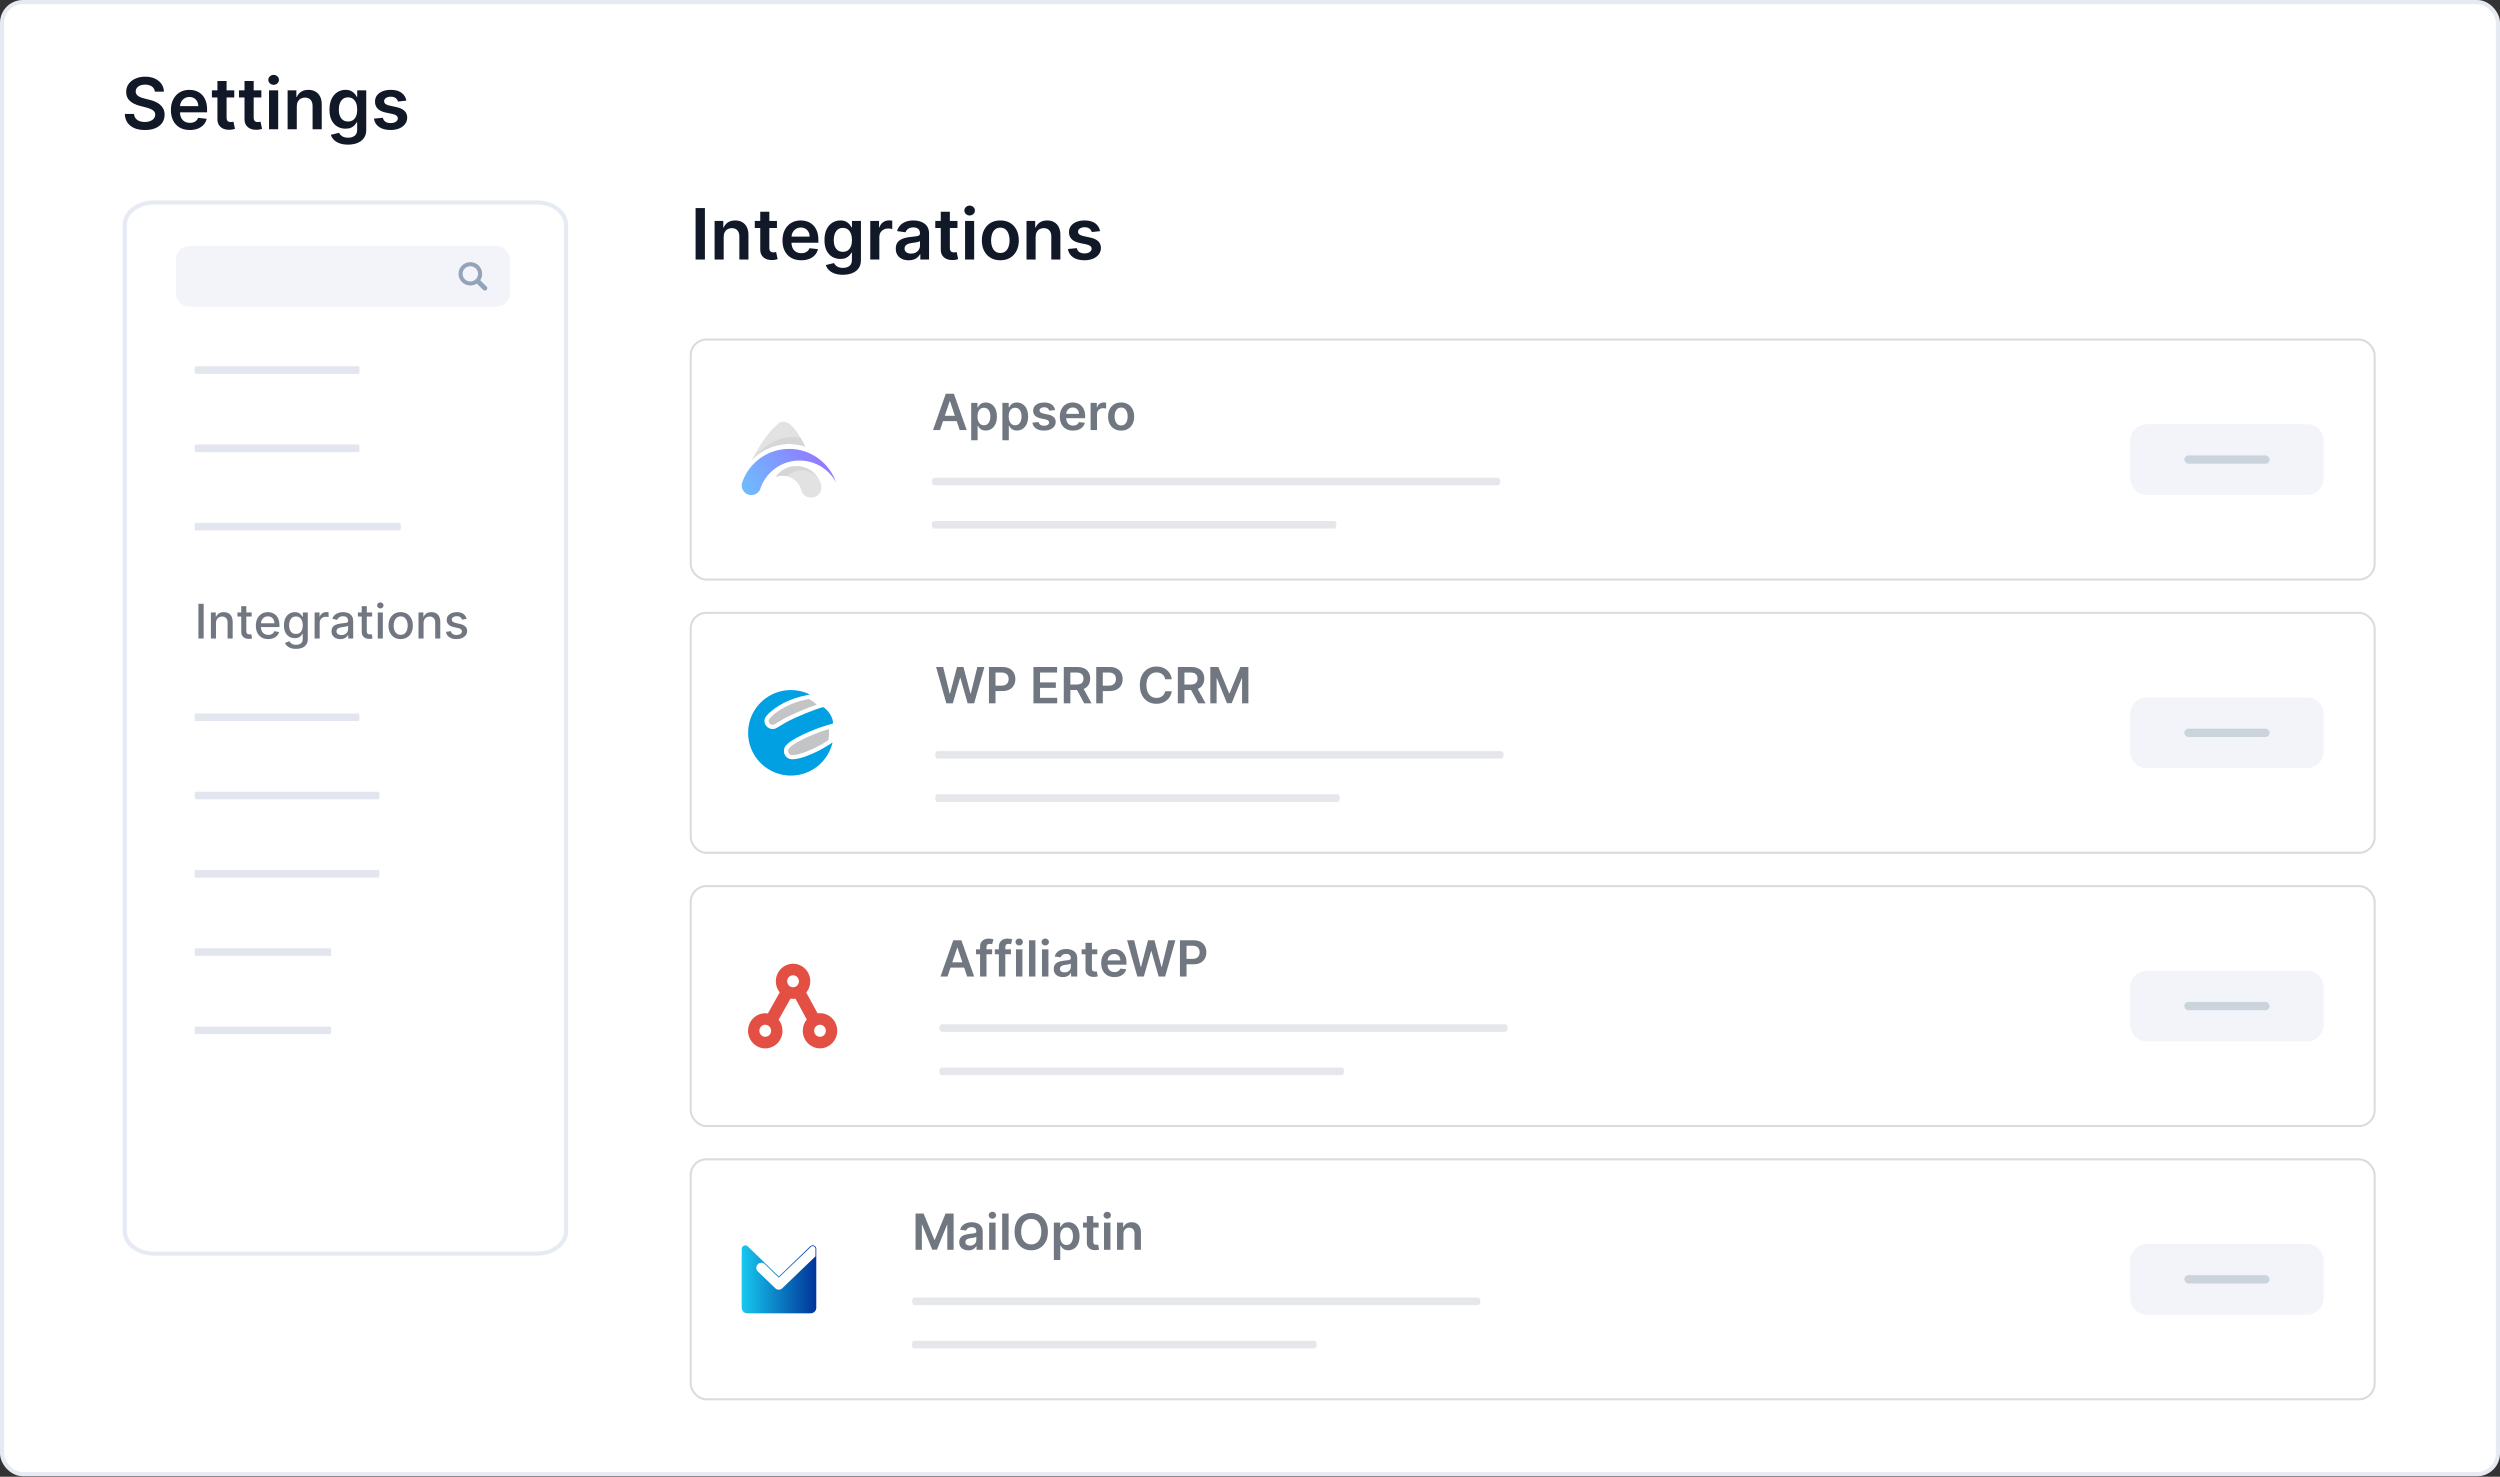
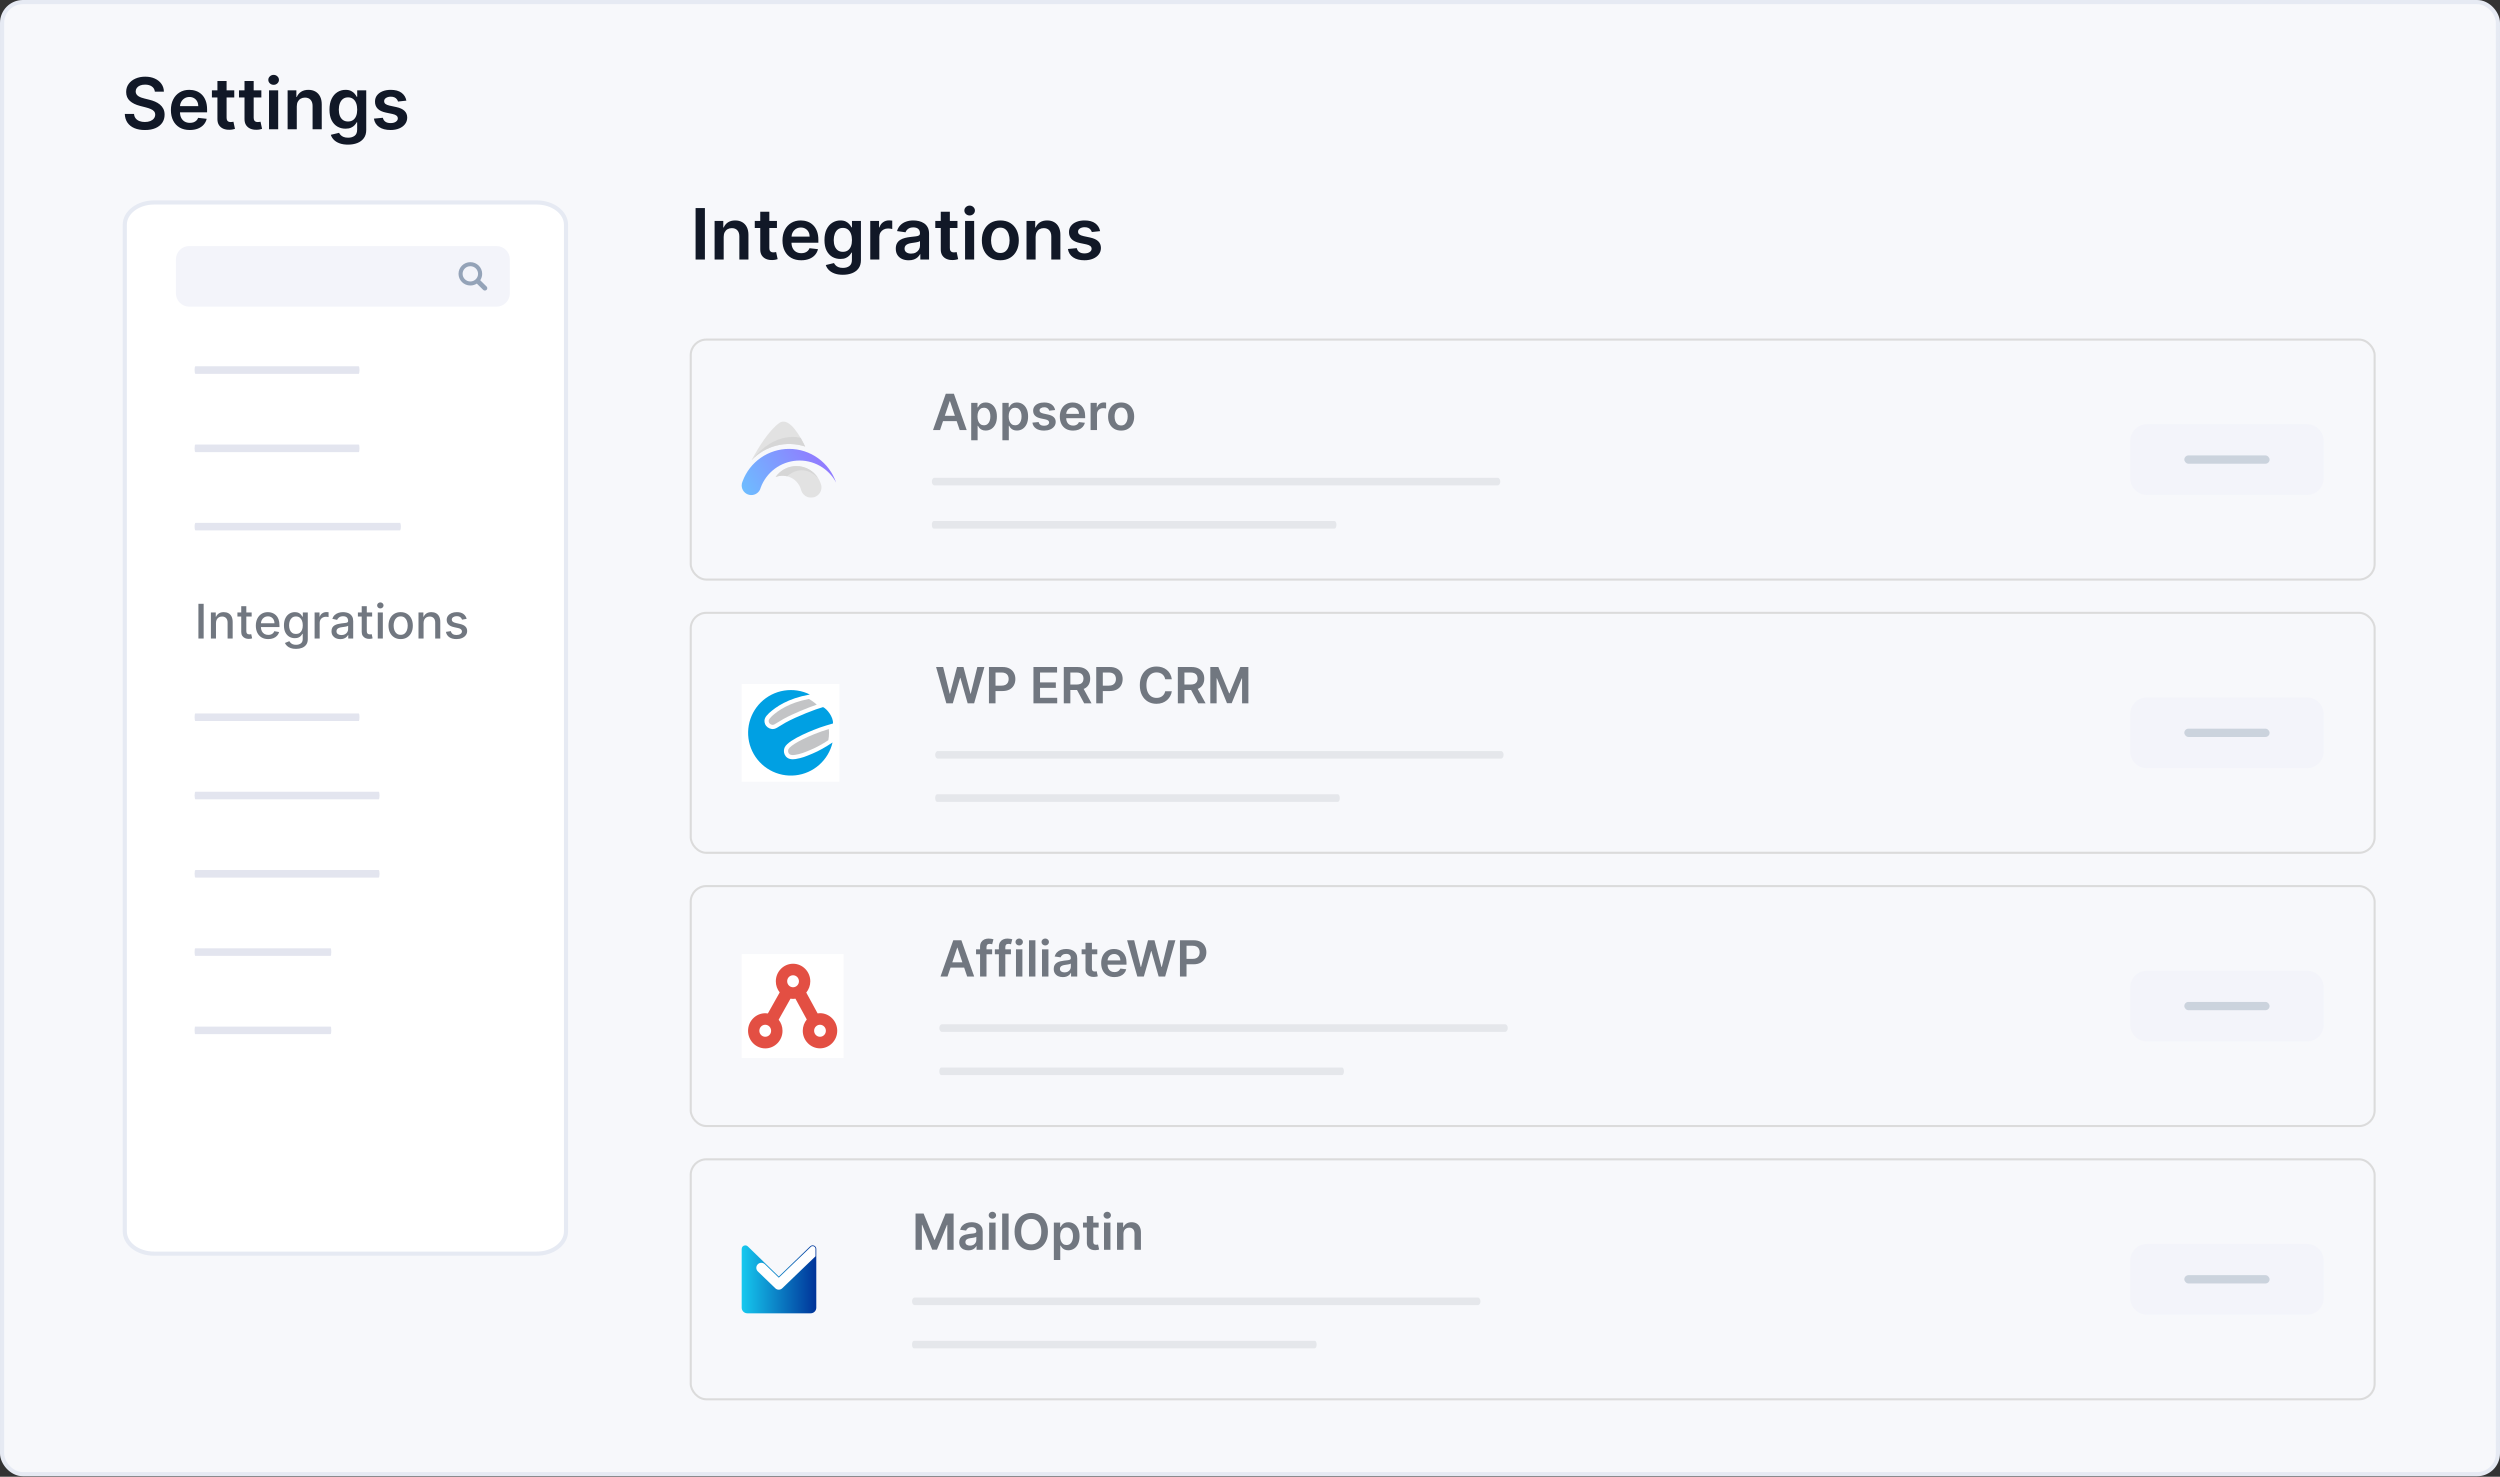
<svg xmlns="http://www.w3.org/2000/svg" width="1202" height="710" viewBox="0 0 1202 710" fill="none">
  <rect x="0" y="0" width="1202" height="710" fill="#333333" stroke="none" />
  <rect x="1" y="1" width="1200" height="707.778" rx="10" fill="#F7F8FB" />
-   <rect x="1" y="1" width="1200" height="707.778" rx="10" fill="white" />
  <rect x="1" y="1" width="1200" height="707.778" rx="10" stroke="#E6EAF3" stroke-width="2" />
  <path d="M74.452 44.06C74.338 42.997 73.86 42.169 73.016 41.576C72.179 40.984 71.092 40.687 69.752 40.687C68.811 40.687 68.003 40.829 67.33 41.114C66.656 41.398 66.14 41.783 65.783 42.27C65.426 42.757 65.244 43.313 65.235 43.938C65.235 44.458 65.353 44.908 65.589 45.29C65.832 45.671 66.161 45.996 66.575 46.264C66.989 46.523 67.447 46.743 67.95 46.921C68.454 47.1 68.961 47.25 69.472 47.372L71.81 47.956C72.752 48.175 73.657 48.471 74.525 48.845C75.402 49.218 76.185 49.689 76.875 50.257C77.573 50.825 78.125 51.511 78.531 52.315C78.937 53.118 79.14 54.06 79.14 55.139C79.14 56.6 78.766 57.887 78.019 58.999C77.273 60.103 76.193 60.967 74.781 61.592C73.377 62.209 71.676 62.518 69.68 62.518C67.74 62.518 66.055 62.218 64.627 61.617C63.206 61.016 62.094 60.14 61.291 58.987C60.495 57.834 60.065 56.43 60 54.774H64.444C64.509 55.643 64.777 56.365 65.248 56.941C65.718 57.518 66.331 57.948 67.086 58.232C67.849 58.516 68.701 58.658 69.643 58.658C70.625 58.658 71.486 58.512 72.224 58.22C72.971 57.92 73.555 57.506 73.977 56.978C74.399 56.442 74.615 55.817 74.623 55.103C74.615 54.454 74.424 53.918 74.05 53.496C73.677 53.066 73.153 52.709 72.48 52.424C71.814 52.132 71.035 51.872 70.142 51.645L67.305 50.915C65.252 50.387 63.628 49.587 62.435 48.516C61.25 47.437 60.657 46.004 60.657 44.218C60.657 42.749 61.055 41.463 61.851 40.359C62.654 39.255 63.746 38.398 65.126 37.79C66.506 37.173 68.068 36.864 69.813 36.864C71.583 36.864 73.133 37.173 74.464 37.79C75.804 38.398 76.855 39.247 77.618 40.334C78.381 41.414 78.774 42.656 78.799 44.06H74.452ZM91.251 62.505C89.376 62.505 87.757 62.116 86.393 61.337C85.038 60.549 83.995 59.437 83.264 58.001C82.533 56.556 82.168 54.855 82.168 52.899C82.168 50.975 82.533 49.287 83.264 47.834C84.003 46.373 85.034 45.237 86.356 44.425C87.68 43.605 89.234 43.196 91.02 43.196C92.172 43.196 93.26 43.382 94.283 43.755C95.314 44.121 96.223 44.689 97.01 45.46C97.805 46.231 98.43 47.213 98.885 48.407C99.339 49.592 99.567 51.004 99.567 52.644V53.995H84.238V51.024H95.342C95.334 50.18 95.151 49.429 94.794 48.772C94.437 48.106 93.938 47.583 93.297 47.201C92.663 46.82 91.925 46.629 91.081 46.629C90.18 46.629 89.388 46.848 88.706 47.286C88.025 47.717 87.493 48.285 87.111 48.991C86.738 49.689 86.547 50.456 86.539 51.292V53.885C86.539 54.973 86.738 55.907 87.136 56.686C87.534 57.457 88.089 58.049 88.804 58.463C89.518 58.869 90.354 59.072 91.312 59.072C91.953 59.072 92.534 58.983 93.053 58.804C93.573 58.617 94.023 58.346 94.404 57.989C94.786 57.631 95.074 57.189 95.269 56.661L99.384 57.124C99.124 58.212 98.629 59.161 97.899 59.973C97.176 60.777 96.251 61.402 95.123 61.848C93.995 62.286 92.704 62.505 91.251 62.505ZM112.634 43.439V46.848H101.883V43.439H112.634ZM104.537 38.959H108.945V56.515C108.945 57.108 109.034 57.562 109.213 57.879C109.399 58.187 109.643 58.398 109.943 58.512C110.244 58.626 110.576 58.682 110.941 58.682C111.217 58.682 111.469 58.662 111.696 58.622C111.932 58.581 112.11 58.544 112.232 58.512L112.975 61.958C112.74 62.039 112.403 62.128 111.964 62.225C111.534 62.323 111.006 62.38 110.382 62.396C109.278 62.428 108.283 62.262 107.398 61.897C106.514 61.523 105.812 60.947 105.292 60.168C104.781 59.389 104.529 58.415 104.537 57.246V38.959ZM125.658 43.439V46.848H114.908V43.439H125.658ZM117.562 38.959H121.969V56.515C121.969 57.108 122.059 57.562 122.237 57.879C122.424 58.187 122.667 58.398 122.968 58.512C123.268 58.626 123.601 58.682 123.966 58.682C124.242 58.682 124.494 58.662 124.721 58.622C124.956 58.581 125.135 58.544 125.257 58.512L125.999 61.958C125.764 62.039 125.427 62.128 124.989 62.225C124.559 62.323 124.031 62.38 123.406 62.396C122.302 62.428 121.308 62.262 120.423 61.897C119.538 61.523 118.836 60.947 118.317 60.168C117.805 59.389 117.554 58.415 117.562 57.246V38.959ZM129.345 62.14V43.439H133.752V62.14H129.345ZM131.56 40.785C130.862 40.785 130.262 40.553 129.759 40.091C129.255 39.62 129.004 39.056 129.004 38.398C129.004 37.733 129.255 37.169 129.759 36.706C130.262 36.235 130.862 36 131.56 36C132.267 36 132.867 36.235 133.362 36.706C133.866 37.169 134.117 37.733 134.117 38.398C134.117 39.056 133.866 39.62 133.362 40.091C132.867 40.553 132.267 40.785 131.56 40.785ZM142.692 51.182V62.14H138.284V43.439H142.497V46.617H142.716C143.146 45.57 143.832 44.738 144.774 44.121C145.723 43.504 146.896 43.196 148.292 43.196C149.583 43.196 150.707 43.472 151.665 44.023C152.631 44.575 153.378 45.375 153.905 46.422C154.441 47.469 154.705 48.739 154.697 50.233V62.14H150.289V50.915C150.289 49.665 149.964 48.687 149.315 47.98C148.674 47.274 147.785 46.921 146.649 46.921C145.878 46.921 145.192 47.092 144.591 47.432C143.998 47.765 143.532 48.248 143.191 48.881C142.858 49.514 142.692 50.282 142.692 51.182ZM167.31 69.543C165.727 69.543 164.368 69.328 163.231 68.898C162.095 68.475 161.182 67.907 160.492 67.193C159.802 66.479 159.323 65.687 159.055 64.819L163.024 63.857C163.203 64.222 163.463 64.583 163.804 64.941C164.145 65.306 164.603 65.606 165.18 65.841C165.764 66.085 166.498 66.207 167.383 66.207C168.633 66.207 169.668 65.903 170.488 65.294C171.308 64.693 171.718 63.703 171.718 62.323V58.78H171.499C171.271 59.234 170.938 59.701 170.5 60.18C170.07 60.659 169.498 61.061 168.783 61.385C168.077 61.71 167.188 61.873 166.117 61.873C164.68 61.873 163.378 61.536 162.209 60.862C161.048 60.18 160.123 59.165 159.433 57.818C158.751 56.463 158.41 54.766 158.41 52.729C158.41 50.675 158.751 48.942 159.433 47.53C160.123 46.109 161.052 45.034 162.221 44.303C163.39 43.565 164.692 43.196 166.129 43.196C167.225 43.196 168.126 43.382 168.832 43.755C169.546 44.121 170.115 44.563 170.537 45.083C170.959 45.594 171.279 46.077 171.499 46.532H171.742V43.439H176.089V62.445C176.089 64.044 175.707 65.367 174.944 66.414C174.181 67.461 173.138 68.244 171.815 68.764C170.492 69.283 168.99 69.543 167.31 69.543ZM167.347 58.415C168.28 58.415 169.076 58.187 169.733 57.733C170.391 57.278 170.89 56.625 171.231 55.773C171.572 54.92 171.742 53.898 171.742 52.705C171.742 51.527 171.572 50.497 171.231 49.612C170.898 48.727 170.403 48.041 169.745 47.554C169.096 47.059 168.297 46.812 167.347 46.812C166.365 46.812 165.545 47.067 164.887 47.579C164.23 48.09 163.735 48.792 163.402 49.685C163.069 50.57 162.903 51.576 162.903 52.705C162.903 53.849 163.069 54.851 163.402 55.712C163.743 56.564 164.242 57.23 164.899 57.709C165.565 58.179 166.381 58.415 167.347 58.415ZM195.387 48.382L191.369 48.821C191.255 48.415 191.056 48.033 190.772 47.676C190.496 47.319 190.123 47.031 189.652 46.812C189.181 46.592 188.605 46.483 187.923 46.483C187.006 46.483 186.235 46.682 185.61 47.08C184.993 47.477 184.689 47.993 184.697 48.626C184.689 49.169 184.887 49.612 185.293 49.953C185.707 50.294 186.389 50.574 187.339 50.793L190.529 51.475C192.298 51.856 193.613 52.461 194.473 53.289C195.342 54.117 195.78 55.2 195.788 56.54C195.78 57.717 195.435 58.755 194.754 59.657C194.08 60.549 193.142 61.247 191.941 61.751C190.74 62.254 189.36 62.505 187.801 62.505C185.512 62.505 183.67 62.027 182.274 61.069C180.878 60.103 180.046 58.76 179.778 57.039L184.076 56.625C184.27 57.469 184.684 58.106 185.317 58.536C185.951 58.967 186.775 59.182 187.789 59.182C188.836 59.182 189.676 58.967 190.309 58.536C190.951 58.106 191.271 57.575 191.271 56.941C191.271 56.406 191.064 55.963 190.65 55.614C190.245 55.265 189.611 54.997 188.751 54.811L185.561 54.141C183.767 53.768 182.44 53.139 181.58 52.254C180.719 51.361 180.293 50.233 180.301 48.869C180.293 47.717 180.606 46.718 181.239 45.874C181.88 45.022 182.769 44.364 183.905 43.902C185.05 43.431 186.369 43.196 187.862 43.196C190.054 43.196 191.779 43.662 193.037 44.596C194.303 45.529 195.086 46.791 195.387 48.382Z" fill="#111827" />
  <path d="M258.05 97.346H74.092C66.309 97.346 60 102.143 60 108.06L60 592.042C60 597.959 66.309 602.756 74.092 602.756H258.05C265.833 602.756 272.143 597.959 272.143 592.042L272.143 108.06C272.143 102.143 265.833 97.346 258.05 97.346Z" fill="white" stroke="#E6EAF3" stroke-width="2" />
  <path d="M238.707 118.293H91.01C87.459 118.293 84.581 121.172 84.581 124.722V141.022C84.581 144.572 87.459 147.451 91.01 147.451H238.707C242.257 147.451 245.135 144.572 245.135 141.022V124.722C245.135 121.172 242.257 118.293 238.707 118.293Z" fill="#F3F4FA" />
  <path fill-rule="evenodd" clip-rule="evenodd" d="M230.945 134.785L233.95 137.752C234.401 138.198 234.401 138.92 233.95 139.366C233.498 139.811 232.766 139.811 232.315 139.366L229.31 136.399C229.301 136.39 229.293 136.38 229.286 136.371C229.28 136.363 229.274 136.355 229.268 136.348C228.371 136.932 227.297 137.273 226.142 137.273C223.001 137.273 220.455 134.759 220.455 131.659C220.455 128.558 223.001 126.044 226.142 126.044C229.283 126.044 231.83 128.558 231.83 131.659C231.83 132.799 231.484 133.858 230.893 134.744C230.9 134.75 230.908 134.756 230.915 134.762C230.925 134.769 230.935 134.776 230.945 134.785ZM222.423 131.66C222.423 133.686 224.087 135.328 226.139 135.328C228.191 135.328 229.855 133.686 229.855 131.66C229.855 129.635 228.191 127.992 226.139 127.992C224.087 127.992 222.423 129.635 222.423 131.66Z" fill="#94A3B8" />
  <path d="M338.918 100.047V124.774H334.439V100.047H338.918ZM347.947 113.908V124.774H343.576V106.229H347.753V109.38H347.971C348.397 108.342 349.077 107.517 350.011 106.905C350.953 106.293 352.116 105.987 353.501 105.987C354.78 105.987 355.895 106.261 356.845 106.808C357.803 107.356 358.543 108.149 359.067 109.187C359.598 110.225 359.859 111.485 359.851 112.966V124.774H355.481V113.642C355.481 112.403 355.159 111.433 354.515 110.732C353.879 110.032 352.997 109.682 351.871 109.682C351.106 109.682 350.426 109.851 349.83 110.189C349.242 110.519 348.78 110.998 348.442 111.626C348.112 112.254 347.947 113.014 347.947 113.908ZM373.555 106.229V109.61H362.894V106.229H373.555ZM365.526 101.786H369.897V119.196C369.897 119.784 369.985 120.235 370.162 120.548C370.348 120.854 370.589 121.064 370.887 121.176C371.185 121.289 371.515 121.345 371.877 121.345C372.151 121.345 372.4 121.325 372.626 121.285C372.859 121.245 373.036 121.208 373.157 121.176L373.893 124.593C373.66 124.674 373.326 124.762 372.891 124.859C372.465 124.955 371.941 125.012 371.322 125.028C370.227 125.06 369.241 124.895 368.363 124.533C367.486 124.163 366.79 123.591 366.275 122.818C365.768 122.046 365.518 121.08 365.526 119.921V101.786ZM385.222 125.137C383.362 125.137 381.756 124.75 380.404 123.977C379.06 123.197 378.026 122.094 377.301 120.669C376.577 119.236 376.214 117.55 376.214 115.61C376.214 113.703 376.577 112.028 377.301 110.588C378.034 109.139 379.056 108.012 380.368 107.207C381.68 106.394 383.221 105.987 384.992 105.987C386.135 105.987 387.214 106.172 388.228 106.543C389.25 106.905 390.152 107.468 390.933 108.233C391.721 108.998 392.341 109.972 392.792 111.155C393.243 112.33 393.468 113.731 393.468 115.357V116.697H378.267V113.751H389.278C389.27 112.914 389.089 112.169 388.735 111.517C388.381 110.857 387.886 110.338 387.25 109.96C386.622 109.581 385.89 109.392 385.053 109.392C384.159 109.392 383.374 109.61 382.698 110.044C382.022 110.471 381.495 111.034 381.116 111.735C380.746 112.427 380.557 113.187 380.549 114.016V116.588C380.549 117.667 380.746 118.592 381.141 119.365C381.535 120.13 382.086 120.717 382.795 121.128C383.503 121.53 384.332 121.732 385.282 121.732C385.918 121.732 386.493 121.643 387.009 121.466C387.524 121.281 387.97 121.011 388.349 120.657C388.727 120.303 389.013 119.864 389.206 119.341L393.287 119.8C393.029 120.878 392.538 121.82 391.814 122.625C391.098 123.422 390.18 124.042 389.061 124.485C387.942 124.919 386.662 125.137 385.222 125.137ZM405.231 132.115C403.661 132.115 402.313 131.902 401.186 131.475C400.059 131.057 399.154 130.493 398.47 129.785C397.785 129.077 397.311 128.292 397.045 127.431L400.981 126.477C401.158 126.839 401.416 127.197 401.754 127.551C402.092 127.913 402.547 128.211 403.118 128.445C403.698 128.686 404.426 128.807 405.303 128.807C406.543 128.807 407.569 128.505 408.382 127.901C409.195 127.306 409.602 126.324 409.602 124.955V121.442H409.384C409.159 121.893 408.829 122.355 408.394 122.83C407.968 123.305 407.4 123.704 406.692 124.026C405.992 124.348 405.11 124.509 404.048 124.509C402.623 124.509 401.331 124.175 400.172 123.507C399.021 122.83 398.103 121.824 397.419 120.488C396.743 119.144 396.405 117.462 396.405 115.441C396.405 113.405 396.743 111.686 397.419 110.286C398.103 108.877 399.025 107.811 400.184 107.086C401.343 106.354 402.635 105.987 404.06 105.987C405.146 105.987 406.04 106.172 406.74 106.543C407.449 106.905 408.012 107.344 408.431 107.859C408.849 108.366 409.167 108.845 409.384 109.296H409.626V106.229H413.936V125.076C413.936 126.662 413.558 127.974 412.801 129.012C412.045 130.051 411.01 130.827 409.698 131.342C408.386 131.858 406.897 132.115 405.231 132.115ZM405.267 121.08C406.193 121.08 406.982 120.854 407.634 120.404C408.286 119.953 408.781 119.305 409.119 118.46C409.457 117.614 409.626 116.6 409.626 115.417C409.626 114.25 409.457 113.228 409.119 112.35C408.789 111.473 408.298 110.793 407.646 110.31C407.002 109.819 406.209 109.573 405.267 109.573C404.293 109.573 403.48 109.827 402.828 110.334C402.176 110.841 401.685 111.537 401.355 112.423C401.025 113.3 400.86 114.298 400.86 115.417C400.86 116.552 401.025 117.546 401.355 118.399C401.693 119.244 402.188 119.904 402.84 120.379C403.5 120.846 404.309 121.08 405.267 121.08ZM418.416 124.774V106.229H422.654V109.32H422.847C423.185 108.249 423.764 107.424 424.585 106.845C425.414 106.257 426.36 105.963 427.423 105.963C427.664 105.963 427.934 105.975 428.232 105.999C428.538 106.016 428.791 106.044 428.992 106.084V110.105C428.807 110.04 428.513 109.984 428.111 109.936C427.717 109.879 427.334 109.851 426.964 109.851C426.167 109.851 425.451 110.024 424.815 110.37C424.187 110.708 423.692 111.179 423.33 111.783C422.968 112.387 422.786 113.083 422.786 113.872V124.774H418.416ZM436.901 125.149C435.726 125.149 434.667 124.939 433.725 124.521C432.792 124.094 432.051 123.466 431.504 122.637C430.964 121.808 430.695 120.786 430.695 119.57C430.695 118.524 430.888 117.659 431.274 116.975C431.661 116.29 432.188 115.743 432.856 115.333C433.524 114.922 434.277 114.612 435.114 114.403C435.959 114.186 436.832 114.029 437.734 113.932C438.82 113.819 439.702 113.719 440.378 113.63C441.054 113.534 441.545 113.389 441.851 113.195C442.165 112.994 442.322 112.684 442.322 112.266V112.193C442.322 111.284 442.052 110.579 441.513 110.08C440.974 109.581 440.197 109.332 439.183 109.332C438.112 109.332 437.263 109.565 436.635 110.032C436.015 110.499 435.597 111.05 435.379 111.686L431.298 111.107C431.62 109.98 432.152 109.038 432.892 108.281C433.633 107.517 434.538 106.945 435.609 106.567C436.679 106.181 437.863 105.987 439.159 105.987C440.052 105.987 440.941 106.092 441.827 106.301C442.712 106.511 443.521 106.857 444.254 107.34C444.986 107.815 445.574 108.463 446.017 109.284C446.467 110.105 446.693 111.131 446.693 112.362V124.774H442.491V122.227H442.346C442.08 122.742 441.706 123.225 441.223 123.676C440.748 124.118 440.149 124.476 439.424 124.75C438.708 125.016 437.867 125.149 436.901 125.149ZM438.036 121.937C438.913 121.937 439.674 121.764 440.318 121.418C440.962 121.064 441.457 120.597 441.803 120.017C442.157 119.438 442.334 118.806 442.334 118.122V115.936C442.197 116.049 441.964 116.154 441.634 116.25C441.312 116.347 440.95 116.431 440.547 116.504C440.145 116.576 439.746 116.641 439.352 116.697C438.957 116.753 438.615 116.802 438.325 116.842C437.673 116.93 437.09 117.075 436.575 117.276C436.06 117.478 435.653 117.759 435.355 118.122C435.057 118.476 434.909 118.935 434.909 119.498C434.909 120.303 435.202 120.911 435.79 121.321C436.378 121.732 437.126 121.937 438.036 121.937ZM460.348 106.229V109.61H449.687V106.229H460.348ZM452.319 101.786H456.69V119.196C456.69 119.784 456.778 120.235 456.955 120.548C457.141 120.854 457.382 121.064 457.68 121.176C457.978 121.289 458.308 121.345 458.67 121.345C458.944 121.345 459.193 121.325 459.419 121.285C459.652 121.245 459.829 121.208 459.95 121.176L460.686 124.593C460.453 124.674 460.119 124.762 459.684 124.859C459.258 124.955 458.734 125.012 458.115 125.028C457.02 125.06 456.034 124.895 455.156 124.533C454.279 124.163 453.583 123.591 453.068 122.818C452.561 122.046 452.311 121.08 452.319 119.921V101.786ZM464.004 124.774V106.229H468.374V124.774H464.004ZM466.201 103.597C465.509 103.597 464.913 103.367 464.414 102.909C463.915 102.442 463.665 101.882 463.665 101.23C463.665 100.57 463.915 100.011 464.414 99.552C464.913 99.085 465.509 98.852 466.201 98.852C466.901 98.852 467.497 99.085 467.988 99.552C468.487 100.011 468.737 100.57 468.737 101.23C468.737 101.882 468.487 102.442 467.988 102.909C467.497 103.367 466.901 103.597 466.201 103.597ZM480.958 125.137C479.147 125.137 477.578 124.738 476.249 123.941C474.921 123.144 473.891 122.03 473.159 120.597C472.434 119.164 472.072 117.49 472.072 115.574C472.072 113.658 472.434 111.98 473.159 110.539C473.891 109.098 474.921 107.98 476.249 107.183C477.578 106.386 479.147 105.987 480.958 105.987C482.769 105.987 484.339 106.386 485.667 107.183C486.995 107.98 488.021 109.098 488.746 110.539C489.478 111.98 489.845 113.658 489.845 115.574C489.845 117.49 489.478 119.164 488.746 120.597C488.021 122.03 486.995 123.144 485.667 123.941C484.339 124.738 482.769 125.137 480.958 125.137ZM480.982 121.635C481.964 121.635 482.785 121.365 483.445 120.826C484.106 120.279 484.597 119.546 484.919 118.629C485.249 117.711 485.414 116.689 485.414 115.562C485.414 114.427 485.249 113.401 484.919 112.483C484.597 111.557 484.106 110.821 483.445 110.274C482.785 109.726 481.964 109.453 480.982 109.453C479.976 109.453 479.139 109.726 478.471 110.274C477.811 110.821 477.316 111.557 476.986 112.483C476.664 113.401 476.503 114.427 476.503 115.562C476.503 116.689 476.664 117.711 476.986 118.629C477.316 119.546 477.811 120.279 478.471 120.826C479.139 121.365 479.976 121.635 480.982 121.635ZM497.925 113.908V124.774H493.554V106.229H497.732V109.38H497.949C498.376 108.342 499.056 107.517 499.99 106.905C500.931 106.293 502.095 105.987 503.479 105.987C504.759 105.987 505.874 106.261 506.824 106.808C507.781 107.356 508.522 108.149 509.045 109.187C509.576 110.225 509.838 111.485 509.83 112.966V124.774H505.459V113.642C505.459 112.403 505.137 111.433 504.493 110.732C503.857 110.032 502.976 109.682 501.849 109.682C501.084 109.682 500.404 109.851 499.809 110.189C499.221 110.519 498.758 110.998 498.42 111.626C498.09 112.254 497.925 113.014 497.925 113.908ZM528.931 111.131L524.946 111.565C524.834 111.163 524.636 110.785 524.355 110.431C524.081 110.076 523.711 109.791 523.244 109.573C522.777 109.356 522.206 109.247 521.529 109.247C520.62 109.247 519.855 109.445 519.235 109.839C518.624 110.233 518.322 110.744 518.33 111.372C518.322 111.912 518.519 112.35 518.922 112.688C519.332 113.026 520.008 113.304 520.95 113.521L524.113 114.198C525.868 114.576 527.172 115.176 528.025 115.997C528.886 116.818 529.321 117.892 529.329 119.22C529.321 120.387 528.979 121.418 528.303 122.311C527.635 123.197 526.705 123.889 525.514 124.388C524.323 124.887 522.954 125.137 521.409 125.137C519.139 125.137 517.312 124.662 515.927 123.712C514.543 122.754 513.718 121.422 513.452 119.715L517.714 119.305C517.907 120.142 518.318 120.774 518.946 121.2C519.574 121.627 520.391 121.84 521.397 121.84C522.435 121.84 523.268 121.627 523.896 121.2C524.532 120.774 524.85 120.247 524.85 119.619C524.85 119.088 524.645 118.649 524.234 118.303C523.832 117.957 523.204 117.691 522.35 117.506L519.187 116.842C517.408 116.471 516.092 115.848 515.239 114.97C514.386 114.085 513.963 112.966 513.971 111.614C513.963 110.471 514.273 109.481 514.901 108.644C515.537 107.798 516.418 107.146 517.545 106.688C518.68 106.221 519.988 105.987 521.469 105.987C523.642 105.987 525.353 106.45 526.6 107.376C527.856 108.302 528.633 109.553 528.931 111.131Z" fill="#111827" />
  <rect x="332.1" y="163.274" width="809.622" height="115.377" rx="7.5" stroke="#DBDBDB" />
  <path d="M394.968 234.281C394.964 233.901 394.911 233.523 394.809 233.157C394.717 232.82 394.612 232.488 394.493 232.165C393.723 230.055 392.388 228.197 390.634 226.793C388.881 225.389 386.775 224.493 384.548 224.202C382.32 223.912 380.056 224.239 378.001 225.147C375.946 226.055 374.179 227.509 372.894 229.351C374.021 228.91 375.224 228.694 376.435 228.718C377.645 228.741 378.839 229.002 379.949 229.487C381.058 229.972 382.061 230.671 382.9 231.543C383.739 232.416 384.399 233.445 384.84 234.573C384.926 234.795 385.006 235.02 385.075 235.247C385.102 235.334 385.125 235.424 385.146 235.513C385.167 235.603 385.194 235.692 385.221 235.778C385.439 236.474 385.806 237.113 386.297 237.652C386.788 238.19 387.391 238.615 388.063 238.896C388.607 239.117 389.188 239.228 389.775 239.223H390.18C390.77 239.228 391.355 239.115 391.902 238.893C392.808 238.513 393.583 237.874 394.127 237.056C394.672 236.237 394.962 235.276 394.962 234.294L394.968 234.281Z" fill="#E2E2E2" />
  <path d="M374.608 203.424C369.591 207.108 364.676 215.056 361.345 221.289C364.571 217.858 368.708 215.415 373.271 214.248C377.835 213.081 382.636 213.237 387.114 214.698C385.307 210.85 379.553 199.794 374.608 203.424Z" fill="#E2E2E2" />
  <path d="M361.345 221.289C364.571 217.857 368.708 215.415 373.271 214.248C377.835 213.081 382.636 213.237 387.114 214.698C386.641 213.683 385.888 212.171 384.952 210.56C384.952 210.56 373.057 206.617 361.345 221.289Z" fill="#D6D6D6" />
  <path d="M379.419 215.825C374.547 215.823 369.792 217.312 365.793 220.094C361.793 222.876 358.742 226.816 357.05 231.384C356.896 231.709 356.781 232.05 356.707 232.402C356.636 232.728 356.6 233.06 356.6 233.393C356.6 234.448 356.959 235.47 357.618 236.293C358.278 237.116 359.198 237.689 360.227 237.919C361.256 238.149 362.332 238.021 363.279 237.557C364.225 237.093 364.985 236.32 365.434 235.366C365.581 235.058 365.692 234.735 365.766 234.402C367.099 230.802 369.447 227.665 372.525 225.369C375.602 223.073 379.279 221.718 383.11 221.465C386.941 221.213 390.763 222.075 394.115 223.948C397.467 225.82 400.206 228.623 402 232.018C400.401 227.297 397.363 223.196 393.312 220.292C389.262 217.387 384.403 215.825 379.419 215.825Z" fill="url(#paint0_linear_2734_4288)" />
  <path d="M393.252 229.751C392.169 228.051 390.683 226.646 388.926 225.66C387.169 224.673 385.195 224.136 383.18 224.097C381.165 224.057 379.172 224.516 377.378 225.433C375.583 226.35 374.043 227.696 372.894 229.351C374.654 228.646 376.593 228.524 378.427 229.003C380.687 227.013 386.52 223.254 393.252 229.751Z" fill="#D6D6D6" />
  <path d="M451.963 206.774H448.588L454.733 189.32H458.636L464.79 206.774H461.415L456.753 192.899H456.616L451.963 206.774ZM452.074 199.931H461.278V202.47H452.074V199.931ZM466.952 211.683V193.683H469.987V195.848H470.165C470.325 195.53 470.549 195.192 470.839 194.834C471.129 194.47 471.521 194.161 472.015 193.905C472.509 193.644 473.14 193.513 473.907 193.513C474.918 193.513 475.83 193.771 476.643 194.288C477.461 194.8 478.109 195.558 478.586 196.564C479.069 197.564 479.31 198.791 479.31 200.246C479.31 201.683 479.075 202.905 478.603 203.911C478.131 204.916 477.489 205.683 476.677 206.212C475.864 206.74 474.944 207.004 473.915 207.004C473.165 207.004 472.543 206.879 472.049 206.629C471.555 206.379 471.157 206.078 470.856 205.726C470.56 205.368 470.33 205.03 470.165 204.712H470.038V211.683H466.952ZM469.978 200.229C469.978 201.075 470.097 201.817 470.336 202.453C470.58 203.09 470.93 203.587 471.384 203.945C471.844 204.297 472.401 204.473 473.055 204.473C473.737 204.473 474.308 204.291 474.768 203.928C475.228 203.558 475.575 203.056 475.808 202.419C476.046 201.777 476.165 201.047 476.165 200.229C476.165 199.416 476.049 198.695 475.816 198.064C475.583 197.433 475.237 196.939 474.776 196.581C474.316 196.223 473.742 196.044 473.055 196.044C472.396 196.044 471.836 196.217 471.376 196.564C470.915 196.911 470.566 197.396 470.327 198.021C470.094 198.646 469.978 199.382 469.978 200.229ZM481.952 211.683V193.683H484.987V195.848H485.165C485.325 195.53 485.549 195.192 485.839 194.834C486.129 194.47 486.521 194.161 487.015 193.905C487.509 193.644 488.14 193.513 488.907 193.513C489.918 193.513 490.83 193.771 491.643 194.288C492.461 194.8 493.109 195.558 493.586 196.564C494.069 197.564 494.31 198.791 494.31 200.246C494.31 201.683 494.075 202.905 493.603 203.911C493.131 204.916 492.489 205.683 491.677 206.212C490.864 206.74 489.944 207.004 488.915 207.004C488.165 207.004 487.543 206.879 487.049 206.629C486.555 206.379 486.157 206.078 485.856 205.726C485.56 205.368 485.33 205.03 485.165 204.712H485.038V211.683H481.952ZM484.978 200.229C484.978 201.075 485.097 201.817 485.336 202.453C485.58 203.09 485.93 203.587 486.384 203.945C486.844 204.297 487.401 204.473 488.055 204.473C488.737 204.473 489.308 204.291 489.768 203.928C490.228 203.558 490.575 203.056 490.808 202.419C491.046 201.777 491.165 201.047 491.165 200.229C491.165 199.416 491.049 198.695 490.816 198.064C490.583 197.433 490.237 196.939 489.776 196.581C489.316 196.223 488.742 196.044 488.055 196.044C487.396 196.044 486.836 196.217 486.376 196.564C485.915 196.911 485.566 197.396 485.327 198.021C485.094 198.646 484.978 199.382 484.978 200.229ZM507.299 197.144L504.487 197.45C504.407 197.166 504.268 196.899 504.069 196.649C503.876 196.399 503.614 196.198 503.285 196.044C502.955 195.891 502.552 195.814 502.075 195.814C501.433 195.814 500.893 195.953 500.455 196.232C500.023 196.51 499.81 196.871 499.816 197.314C499.81 197.695 499.95 198.004 500.234 198.243C500.523 198.482 501.001 198.678 501.665 198.831L503.898 199.308C505.137 199.575 506.058 199.999 506.66 200.578C507.268 201.158 507.575 201.916 507.58 202.854C507.575 203.678 507.333 204.405 506.856 205.036C506.384 205.661 505.728 206.149 504.887 206.502C504.046 206.854 503.08 207.03 501.989 207.03C500.387 207.03 499.097 206.695 498.12 206.024C497.143 205.348 496.56 204.408 496.373 203.203L499.381 202.913C499.518 203.504 499.808 203.95 500.251 204.252C500.694 204.553 501.271 204.703 501.981 204.703C502.714 204.703 503.302 204.553 503.745 204.252C504.194 203.95 504.418 203.578 504.418 203.135C504.418 202.76 504.273 202.45 503.984 202.206C503.7 201.962 503.256 201.774 502.654 201.644L500.421 201.175C499.165 200.913 498.237 200.473 497.634 199.854C497.032 199.229 496.734 198.439 496.739 197.485C496.734 196.678 496.952 195.979 497.396 195.388C497.844 194.791 498.467 194.331 499.262 194.007C500.063 193.678 500.987 193.513 502.032 193.513C503.566 193.513 504.773 193.84 505.654 194.493C506.54 195.146 507.089 196.03 507.299 197.144ZM515.92 207.03C514.607 207.03 513.474 206.757 512.519 206.212C511.57 205.661 510.84 204.882 510.329 203.877C509.817 202.865 509.562 201.675 509.562 200.306C509.562 198.959 509.817 197.777 510.329 196.76C510.846 195.737 511.567 194.942 512.494 194.374C513.42 193.8 514.508 193.513 515.758 193.513C516.565 193.513 517.326 193.644 518.042 193.905C518.763 194.161 519.4 194.558 519.951 195.098C520.508 195.638 520.945 196.325 521.263 197.161C521.582 197.99 521.741 198.979 521.741 200.127V201.073H511.011V198.993H518.783C518.778 198.402 518.65 197.877 518.4 197.416C518.15 196.95 517.8 196.584 517.352 196.317C516.908 196.05 516.391 195.916 515.8 195.916C515.17 195.916 514.616 196.07 514.138 196.377C513.661 196.678 513.289 197.075 513.022 197.57C512.761 198.058 512.627 198.595 512.621 199.181V200.996C512.621 201.757 512.761 202.411 513.039 202.956C513.317 203.496 513.707 203.911 514.207 204.2C514.707 204.485 515.292 204.627 515.962 204.627C516.411 204.627 516.817 204.564 517.181 204.439C517.545 204.308 517.86 204.118 518.127 203.868C518.394 203.618 518.596 203.308 518.732 202.939L521.613 203.263C521.431 204.024 521.085 204.689 520.573 205.257C520.067 205.82 519.42 206.257 518.63 206.57C517.84 206.877 516.937 207.03 515.92 207.03ZM524.351 206.774V193.683H527.342V195.865H527.479C527.717 195.11 528.126 194.527 528.706 194.118C529.291 193.703 529.959 193.496 530.709 193.496C530.879 193.496 531.07 193.504 531.28 193.521C531.496 193.533 531.675 193.553 531.817 193.581V196.419C531.686 196.374 531.479 196.334 531.195 196.3C530.916 196.26 530.646 196.24 530.385 196.24C529.822 196.24 529.317 196.362 528.868 196.607C528.425 196.845 528.075 197.178 527.82 197.604C527.564 198.03 527.436 198.521 527.436 199.078V206.774H524.351ZM539.038 207.03C537.759 207.03 536.651 206.749 535.714 206.186C534.776 205.624 534.049 204.837 533.532 203.825C533.021 202.814 532.765 201.632 532.765 200.28C532.765 198.928 533.021 197.743 533.532 196.726C534.049 195.709 534.776 194.919 535.714 194.357C536.651 193.794 537.759 193.513 539.038 193.513C540.316 193.513 541.424 193.794 542.362 194.357C543.299 194.919 544.023 195.709 544.535 196.726C545.052 197.743 545.31 198.928 545.31 200.28C545.31 201.632 545.052 202.814 544.535 203.825C544.023 204.837 543.299 205.624 542.362 206.186C541.424 206.749 540.316 207.03 539.038 207.03ZM539.055 204.558C539.748 204.558 540.327 204.368 540.793 203.987C541.259 203.601 541.606 203.084 541.833 202.436C542.066 201.788 542.183 201.067 542.183 200.271C542.183 199.47 542.066 198.746 541.833 198.098C541.606 197.445 541.259 196.925 540.793 196.538C540.327 196.152 539.748 195.959 539.055 195.959C538.344 195.959 537.754 196.152 537.282 196.538C536.816 196.925 536.467 197.445 536.234 198.098C536.006 198.746 535.893 199.47 535.893 200.271C535.893 201.067 536.006 201.788 536.234 202.436C536.467 203.084 536.816 203.601 537.282 203.987C537.754 204.368 538.344 204.558 539.055 204.558Z" fill="#717780" />
  <path d="M720.093 233.367H449.272C448.593 233.367 448.027 232.54 448.027 231.548C448.027 230.556 448.593 229.728 449.272 229.728H720.093C720.772 229.728 721.338 230.556 721.338 231.548C721.338 232.54 720.772 233.367 720.093 233.367Z" fill="#E5E7EB" />
-   <path d="M641.682 254.151H448.912C448.43 254.151 448.027 253.324 448.027 252.332C448.027 251.34 448.43 250.511 448.912 250.511H641.682C642.166 250.511 642.569 251.34 642.569 252.332C642.569 253.324 642.166 254.151 641.682 254.151Z" fill="#E5E7EB" />
+   <path d="M641.682 254.151H448.912C448.43 254.151 448.027 253.324 448.027 252.332C448.027 251.34 448.43 250.511 448.912 250.511H641.682C642.166 250.511 642.569 251.34 642.569 252.332C642.569 253.324 642.166 254.151 641.682 254.151" fill="#E5E7EB" />
  <path d="M1024.22 211.963C1024.22 207.544 1027.8 203.963 1032.22 203.963H1109.22C1113.64 203.963 1117.22 207.544 1117.22 211.963V229.963C1117.22 234.381 1113.64 237.963 1109.22 237.963H1032.22C1027.8 237.963 1024.22 234.381 1024.22 229.963V211.963Z" fill="#F3F4FA" />
  <rect x="1050.22" y="218.963" width="41" height="4" rx="2" fill="#CBD3DD" />
  <rect x="332.1" y="294.651" width="809.622" height="115.377" rx="7.5" stroke="#DBDBDB" />
  <rect width="47" height="47" transform="translate(356.6 328.84)" fill="white" />
  <path d="M390.85 362.24L389.915 362.631C388.806 363.096 387.659 363.576 386.499 363.973C385.21 364.402 383.888 364.725 382.547 364.941C382.094 365.019 381.636 365.06 381.176 365.063C378.827 365.063 377.747 363.849 377.248 362.734C377.009 362.192 376.891 361.605 376.9 361.014C376.908 360.422 377.044 359.839 377.298 359.305C379.237 355.279 392.702 350.342 394.23 349.792C395.908 349.188 398.602 348.396 400.5 347.846C400.709 344.566 397.436 340.731 395.715 339.974C392.584 340.788 383.042 344.459 377.652 347.454C376.608 348.031 375.536 348.678 374.354 349.434C373.544 349.953 372.637 350.533 371.498 350.533C371.357 350.533 371.216 350.524 371.076 350.506C369.634 350.327 368.337 349.361 367.847 348.103C366.927 345.747 368.366 344.283 369.417 343.212C369.542 343.084 369.664 342.959 369.778 342.838L369.806 342.811C373.059 339.905 378.618 335.852 389.383 333.916C385.556 332.019 381.233 331.361 377.016 332.034C372.798 332.706 368.894 334.675 365.846 337.667C362.799 340.66 360.759 344.527 360.009 348.731C359.26 352.936 359.838 357.27 361.664 361.131C363.49 364.992 366.473 368.189 370.199 370.277C373.924 372.365 378.208 373.241 382.454 372.784C386.701 372.327 390.7 370.558 393.895 367.725C397.091 364.891 399.325 361.132 400.287 356.971C397.002 359.194 393.555 361.124 390.85 362.24Z" fill="#00A0E3" />
  <path d="M379.112 360.175C378.985 360.446 378.917 360.741 378.912 361.041C378.907 361.34 378.966 361.637 379.085 361.912C379.321 362.44 379.773 363.047 381.173 363.047C381.523 363.044 381.872 363.013 382.216 362.953C383.449 362.756 384.665 362.459 385.85 362.066C386.949 361.691 388.061 361.225 389.139 360.773L389.203 360.746L390.081 360.379C392.409 359.419 395.343 357.806 398.255 355.906C398.485 354.734 398.601 353.542 398.601 352.347C398.601 351.734 398.57 351.129 398.512 350.533C397.17 350.934 395.865 351.345 394.912 351.688C385.713 354.992 379.905 358.529 379.112 360.175Z" fill="#C3C4C6" />
  <path d="M370.888 344.582L370.852 344.618C369.65 345.842 369.337 346.382 369.722 347.368C369.944 347.939 370.616 348.411 371.323 348.504C371.381 348.511 371.439 348.514 371.497 348.514C372.048 348.514 372.613 348.153 373.269 347.733C374.488 346.953 375.602 346.285 376.671 345.69C381.223 343.156 388.428 340.26 392.7 338.802C391.549 337.73 390.267 336.808 388.884 336.058C379.215 337.952 374.172 341.62 371.195 344.259L370.888 344.582Z" fill="#C3C4C6" />
  <path d="M454.994 338.151L450.068 320.697H453.469L456.614 333.524H456.776L460.134 320.697H463.227L466.594 333.532H466.747L469.892 320.697H473.293L468.367 338.151H465.247L461.753 325.904H461.617L458.114 338.151H454.994ZM475.485 338.151V320.697H482.031C483.372 320.697 484.497 320.947 485.406 321.447C486.32 321.947 487.011 322.634 487.477 323.509C487.948 324.379 488.184 325.367 488.184 326.475C488.184 327.595 487.948 328.589 487.477 329.458C487.005 330.328 486.309 331.012 485.389 331.512C484.468 332.006 483.335 332.254 481.988 332.254H477.65V329.654H481.562C482.346 329.654 482.988 329.518 483.488 329.245C483.988 328.972 484.357 328.597 484.596 328.12C484.84 327.643 484.963 327.095 484.963 326.475C484.963 325.856 484.84 325.31 484.596 324.839C484.357 324.367 483.985 324.001 483.48 323.739C482.98 323.472 482.335 323.339 481.545 323.339H478.647V338.151H475.485ZM496.884 338.151V320.697H508.236V323.347H500.046V328.086H507.648V330.737H500.046V335.501H508.304V338.151H496.884ZM511.462 338.151V320.697H518.007C519.348 320.697 520.473 320.93 521.382 321.396C522.297 321.862 522.987 322.515 523.453 323.356C523.925 324.191 524.161 325.166 524.161 326.279C524.161 327.399 523.922 328.37 523.445 329.194C522.973 330.012 522.277 330.646 521.357 331.095C520.436 331.538 519.306 331.759 517.965 331.759H513.303V329.134H517.539C518.323 329.134 518.965 329.026 519.465 328.81C519.965 328.589 520.334 328.268 520.573 327.847C520.817 327.421 520.939 326.899 520.939 326.279C520.939 325.66 520.817 325.131 520.573 324.694C520.328 324.251 519.956 323.916 519.456 323.688C518.956 323.455 518.311 323.339 517.521 323.339H514.624V338.151H511.462ZM520.479 330.242L524.8 338.151H521.271L517.027 330.242H520.479ZM527.071 338.151V320.697H533.617C534.958 320.697 536.083 320.947 536.992 321.447C537.906 321.947 538.597 322.634 539.063 323.509C539.534 324.379 539.77 325.367 539.77 326.475C539.77 327.595 539.534 328.589 539.063 329.458C538.591 330.328 537.895 331.012 536.975 331.512C536.054 332.006 534.921 332.254 533.574 332.254H529.236V329.654H533.148C533.932 329.654 534.574 329.518 535.074 329.245C535.574 328.972 535.943 328.597 536.182 328.12C536.426 327.643 536.548 327.095 536.548 326.475C536.548 325.856 536.426 325.31 536.182 324.839C535.943 324.367 535.571 324.001 535.066 323.739C534.566 323.472 533.921 323.339 533.131 323.339H530.233V338.151H527.071ZM563.41 326.586H560.222C560.132 326.063 559.964 325.6 559.72 325.197C559.475 324.788 559.171 324.441 558.808 324.157C558.444 323.873 558.029 323.66 557.563 323.518C557.103 323.37 556.606 323.296 556.072 323.296C555.123 323.296 554.282 323.535 553.549 324.012C552.816 324.484 552.242 325.177 551.828 326.092C551.413 327.001 551.205 328.112 551.205 329.424C551.205 330.759 551.413 331.884 551.828 332.799C552.248 333.708 552.822 334.396 553.549 334.862C554.282 335.322 555.12 335.552 556.063 335.552C556.586 335.552 557.075 335.484 557.529 335.347C557.99 335.205 558.401 334.998 558.765 334.725C559.134 334.453 559.444 334.117 559.694 333.72C559.95 333.322 560.126 332.867 560.222 332.356L563.41 332.373C563.291 333.203 563.032 333.981 562.634 334.708C562.242 335.435 561.728 336.078 561.092 336.634C560.455 337.185 559.711 337.617 558.859 337.93C558.007 338.237 557.061 338.39 556.021 338.39C554.487 338.39 553.117 338.035 551.913 337.325C550.708 336.614 549.759 335.589 549.066 334.248C548.373 332.907 548.026 331.299 548.026 329.424C548.026 327.543 548.376 325.935 549.075 324.6C549.774 323.259 550.725 322.234 551.93 321.524C553.134 320.813 554.498 320.458 556.021 320.458C556.992 320.458 557.896 320.595 558.731 320.867C559.566 321.14 560.311 321.541 560.964 322.069C561.617 322.592 562.154 323.234 562.575 323.995C563.001 324.751 563.279 325.614 563.41 326.586ZM566.306 338.151V320.697H572.851C574.192 320.697 575.317 320.93 576.226 321.396C577.141 321.862 577.831 322.515 578.297 323.356C578.769 324.191 579.004 325.166 579.004 326.279C579.004 327.399 578.766 328.37 578.289 329.194C577.817 330.012 577.121 330.646 576.2 331.095C575.28 331.538 574.149 331.759 572.808 331.759H568.146V329.134H572.382C573.166 329.134 573.808 329.026 574.308 328.81C574.808 328.589 575.178 328.268 575.416 327.847C575.661 327.421 575.783 326.899 575.783 326.279C575.783 325.66 575.661 325.131 575.416 324.694C575.172 324.251 574.8 323.916 574.3 323.688C573.8 323.455 573.155 323.339 572.365 323.339H569.468V338.151H566.306ZM575.323 330.242L579.644 338.151H576.115L571.871 330.242H575.323ZM581.915 320.697H585.784L590.966 333.345H591.171L596.352 320.697H600.222V338.151H597.188V326.16H597.026L592.202 338.1H589.935L585.111 326.134H584.949V338.151H581.915V320.697Z" fill="#717780" />
  <path d="M721.693 364.744H450.872C450.193 364.744 449.627 363.917 449.627 362.925C449.627 361.933 450.193 361.105 450.872 361.105H721.693C722.372 361.105 722.938 361.933 722.938 362.925C722.938 363.917 722.372 364.744 721.693 364.744Z" fill="#E5E7EB" />
  <path d="M643.281 385.528H450.512C450.03 385.528 449.627 384.701 449.627 383.709C449.627 382.717 450.03 381.888 450.512 381.888H643.281C643.765 381.888 644.168 382.717 644.168 383.709C644.168 384.701 643.765 385.528 643.281 385.528Z" fill="#E5E7EB" />
  <path d="M1024.22 343.34C1024.22 338.922 1027.8 335.34 1032.22 335.34H1109.22C1113.64 335.34 1117.22 338.922 1117.22 343.34V361.34C1117.22 365.758 1113.64 369.34 1109.22 369.34H1032.22C1027.8 369.34 1024.22 365.758 1024.22 361.34V343.34Z" fill="#F3F4FA" />
  <rect x="1050.22" y="350.34" width="41" height="4" rx="2" fill="#CBD3DD" />
  <rect x="332.1" y="426.028" width="809.622" height="115.377" rx="7.5" stroke="#DBDBDB" />
  <rect width="49" height="50" transform="translate(356.6 458.717)" fill="white" />
  <path d="M394.253 487.137C393.87 487.137 393.488 487.163 393.106 487.241L387.651 477.227C388.849 475.771 389.588 473.872 389.588 471.817C389.588 467.161 385.866 463.364 381.304 463.364C376.741 463.364 373.019 467.161 373.019 471.817C373.019 473.846 373.707 475.693 374.88 477.149L369.196 487.267C368.788 487.215 368.354 487.163 367.947 487.163C363.384 487.163 359.662 490.961 359.662 495.617C359.662 500.273 363.384 504.07 367.947 504.07C372.509 504.07 376.231 500.273 376.231 495.617C376.231 493.588 375.543 491.741 374.37 490.285L380.054 480.166C380.462 480.218 380.896 480.27 381.304 480.27C381.686 480.27 382.068 480.244 382.451 480.166L387.906 490.181C386.708 491.637 385.968 493.536 385.968 495.591C385.968 500.247 389.69 504.044 394.253 504.044C398.815 504.044 402.537 500.247 402.537 495.591C402.537 490.935 398.815 487.137 394.253 487.137ZM381.304 468.904C382.858 468.904 384.133 470.204 384.133 471.791C384.133 473.378 382.858 474.678 381.304 474.678C379.749 474.678 378.474 473.378 378.474 471.791C378.449 470.204 379.723 468.904 381.304 468.904ZM367.921 498.478C366.366 498.478 365.092 497.177 365.092 495.591C365.092 494.004 366.366 492.704 367.921 492.704C369.476 492.704 370.75 494.004 370.75 495.591C370.776 497.203 369.501 498.478 367.921 498.478ZM394.253 498.478C392.698 498.478 391.423 497.177 391.423 495.591C391.423 494.004 392.698 492.704 394.253 492.704C395.808 492.704 397.082 494.004 397.082 495.591C397.082 497.203 395.808 498.478 394.253 498.478Z" fill="#E34F43" />
  <path d="M455.563 469.528H452.188L458.333 452.074H462.236L468.389 469.528H465.014L460.352 455.653H460.216L455.563 469.528ZM455.673 462.685H464.878V465.224H455.673V462.685ZM477.019 456.437V458.824H469.28V456.437H477.019ZM471.215 469.528V455.202C471.215 454.321 471.396 453.588 471.76 453.003C472.129 452.418 472.624 451.98 473.243 451.69C473.862 451.4 474.55 451.256 475.306 451.256C475.84 451.256 476.314 451.298 476.729 451.383C477.144 451.469 477.45 451.545 477.649 451.614L477.036 454C476.905 453.96 476.74 453.92 476.541 453.881C476.343 453.835 476.121 453.812 475.877 453.812C475.303 453.812 474.896 453.952 474.658 454.23C474.425 454.503 474.308 454.895 474.308 455.406V469.528H471.215ZM486.066 456.437V458.824H478.327V456.437H486.066ZM480.262 469.528V455.202C480.262 454.321 480.443 453.588 480.807 453.003C481.176 452.418 481.671 451.98 482.29 451.69C482.909 451.4 483.597 451.256 484.352 451.256C484.887 451.256 485.361 451.298 485.776 451.383C486.191 451.469 486.497 451.545 486.696 451.614L486.083 454C485.952 453.96 485.787 453.92 485.588 453.881C485.389 453.835 485.168 453.812 484.923 453.812C484.35 453.812 483.943 453.952 483.705 454.23C483.472 454.503 483.355 454.895 483.355 455.406V469.528H480.262ZM488.482 469.528V456.437H491.567V469.528H488.482ZM490.033 454.579C489.544 454.579 489.124 454.418 488.771 454.094C488.419 453.764 488.243 453.369 488.243 452.909C488.243 452.443 488.419 452.048 488.771 451.724C489.124 451.395 489.544 451.23 490.033 451.23C490.527 451.23 490.948 451.395 491.294 451.724C491.646 452.048 491.823 452.443 491.823 452.909C491.823 453.369 491.646 453.764 491.294 454.094C490.948 454.418 490.527 454.579 490.033 454.579ZM497.825 452.074V469.528H494.74V452.074H497.825ZM500.997 469.528V456.437H504.083V469.528H500.997ZM502.548 454.579C502.06 454.579 501.639 454.418 501.287 454.094C500.935 453.764 500.759 453.369 500.759 452.909C500.759 452.443 500.935 452.048 501.287 451.724C501.639 451.395 502.06 451.23 502.548 451.23C503.043 451.23 503.463 451.395 503.81 451.724C504.162 452.048 504.338 452.443 504.338 452.909C504.338 453.369 504.162 453.764 503.81 454.094C503.463 454.418 503.043 454.579 502.548 454.579ZM511.022 469.793C510.193 469.793 509.445 469.645 508.781 469.349C508.122 469.048 507.599 468.605 507.213 468.02C506.832 467.435 506.642 466.713 506.642 465.855C506.642 465.116 506.778 464.506 507.051 464.023C507.323 463.54 507.695 463.153 508.167 462.864C508.639 462.574 509.17 462.355 509.761 462.207C510.357 462.054 510.974 461.943 511.61 461.875C512.377 461.795 512.999 461.724 513.477 461.662C513.954 461.594 514.301 461.491 514.517 461.355C514.738 461.213 514.849 460.994 514.849 460.699V460.648C514.849 460.006 514.659 459.508 514.278 459.156C513.897 458.804 513.349 458.628 512.633 458.628C511.877 458.628 511.278 458.793 510.835 459.122C510.397 459.452 510.102 459.841 509.948 460.29L507.068 459.881C507.295 459.085 507.67 458.42 508.193 457.886C508.715 457.347 509.355 456.943 510.11 456.676C510.866 456.403 511.701 456.267 512.616 456.267C513.247 456.267 513.874 456.341 514.499 456.489C515.124 456.636 515.695 456.881 516.213 457.222C516.73 457.557 517.144 458.014 517.457 458.594C517.775 459.173 517.934 459.898 517.934 460.767V469.528H514.968V467.73H514.866C514.678 468.094 514.414 468.435 514.073 468.753C513.738 469.065 513.315 469.318 512.803 469.511C512.298 469.699 511.704 469.793 511.022 469.793ZM511.823 467.525C512.443 467.525 512.98 467.403 513.434 467.159C513.889 466.909 514.238 466.579 514.482 466.17C514.732 465.761 514.857 465.315 514.857 464.832V463.29C514.761 463.369 514.596 463.443 514.363 463.511C514.136 463.579 513.88 463.639 513.596 463.69C513.312 463.741 513.031 463.787 512.752 463.827C512.474 463.866 512.232 463.9 512.028 463.929C511.568 463.991 511.156 464.094 510.792 464.236C510.428 464.378 510.142 464.577 509.931 464.832C509.721 465.082 509.616 465.406 509.616 465.804C509.616 466.372 509.823 466.801 510.238 467.091C510.653 467.381 511.181 467.525 511.823 467.525ZM527.573 456.437V458.824H520.048V456.437H527.573ZM521.906 453.301H524.991V465.591C524.991 466.006 525.053 466.324 525.178 466.545C525.309 466.761 525.48 466.909 525.69 466.989C525.9 467.068 526.133 467.108 526.389 467.108C526.582 467.108 526.758 467.094 526.917 467.065C527.082 467.037 527.207 467.011 527.292 466.989L527.812 469.4C527.647 469.457 527.411 469.52 527.105 469.588C526.803 469.656 526.434 469.696 525.997 469.707C525.224 469.73 524.528 469.614 523.909 469.358C523.289 469.097 522.798 468.693 522.434 468.148C522.076 467.602 521.9 466.92 521.906 466.102V453.301ZM535.808 469.784C534.496 469.784 533.362 469.511 532.408 468.966C531.459 468.415 530.729 467.636 530.218 466.631C529.706 465.619 529.45 464.429 529.45 463.06C529.45 461.713 529.706 460.531 530.218 459.514C530.735 458.491 531.456 457.696 532.382 457.128C533.308 456.554 534.396 456.267 535.646 456.267C536.453 456.267 537.215 456.398 537.931 456.659C538.652 456.915 539.289 457.312 539.84 457.852C540.396 458.392 540.834 459.079 541.152 459.915C541.47 460.744 541.629 461.733 541.629 462.881V463.827H530.899V461.747H538.672C538.666 461.156 538.539 460.631 538.289 460.17C538.039 459.704 537.689 459.338 537.24 459.071C536.797 458.804 536.28 458.67 535.689 458.67C535.058 458.67 534.504 458.824 534.027 459.131C533.55 459.432 533.178 459.829 532.911 460.324C532.649 460.812 532.516 461.349 532.51 461.935V463.75C532.51 464.511 532.649 465.165 532.928 465.71C533.206 466.25 533.595 466.665 534.095 466.954C534.595 467.239 535.181 467.381 535.851 467.381C536.3 467.381 536.706 467.318 537.07 467.193C537.433 467.062 537.749 466.872 538.016 466.622C538.283 466.372 538.485 466.062 538.621 465.693L541.502 466.017C541.32 466.778 540.973 467.443 540.462 468.011C539.956 468.574 539.308 469.011 538.519 469.324C537.729 469.631 536.825 469.784 535.808 469.784ZM546.83 469.528L541.904 452.074H545.305L548.45 464.9H548.612L551.97 452.074H555.063L558.43 464.909H558.583L561.728 452.074H565.129L560.203 469.528H557.083L553.589 457.281H553.453L549.95 469.528H546.83ZM567.321 469.528V452.074H573.867C575.208 452.074 576.333 452.324 577.242 452.824C578.156 453.324 578.847 454.011 579.313 454.886C579.784 455.756 580.02 456.744 580.02 457.852C580.02 458.972 579.784 459.966 579.313 460.835C578.841 461.704 578.145 462.389 577.225 462.889C576.304 463.383 575.171 463.631 573.824 463.631H569.486V461.031H573.398C574.182 461.031 574.824 460.895 575.324 460.622C575.824 460.349 576.193 459.974 576.432 459.497C576.676 459.02 576.798 458.472 576.798 457.852C576.798 457.233 576.676 456.687 576.432 456.216C576.193 455.744 575.821 455.378 575.316 455.116C574.816 454.849 574.171 454.716 573.381 454.716H570.483V469.528H567.321Z" fill="#717780" />
  <path d="M723.693 496.121H452.872C452.193 496.121 451.627 495.294 451.627 494.302C451.627 493.31 452.193 492.482 452.872 492.482H723.693C724.372 492.482 724.938 493.31 724.938 494.302C724.938 495.294 724.372 496.121 723.693 496.121Z" fill="#E5E7EB" />
  <path d="M645.281 516.905H452.512C452.03 516.905 451.627 516.078 451.627 515.086C451.627 514.094 452.03 513.265 452.512 513.265H645.281C645.765 513.265 646.168 514.094 646.168 515.086C646.168 516.078 645.765 516.905 645.281 516.905Z" fill="#E5E7EB" />
  <path d="M1024.22 474.717C1024.22 470.299 1027.8 466.717 1032.22 466.717H1109.22C1113.64 466.717 1117.22 470.299 1117.22 474.717V492.717C1117.22 497.135 1113.64 500.717 1109.22 500.717H1032.22C1027.8 500.717 1024.22 497.135 1024.22 492.717V474.717Z" fill="#F3F4FA" />
  <rect x="1050.22" y="481.717" width="41" height="4" rx="2" fill="#CBD3DD" />
  <rect x="332.1" y="557.405" width="809.622" height="115.377" rx="7.5" stroke="#DBDBDB" />
  <path d="M390.735 598.749C390.292 598.749 389.868 598.923 389.54 599.231L374.439 613.753L359.55 599.27C359.222 598.942 358.798 598.768 358.335 598.768C357.371 598.768 356.6 599.54 356.6 600.504V628.738C356.6 630.223 357.815 631.438 359.3 631.438H389.771C391.256 631.438 392.471 630.223 392.471 628.738V600.485C392.471 599.52 391.681 598.749 390.735 598.749ZM392.028 600.06C392.008 600.003 391.989 599.945 391.97 599.887C391.989 599.964 392.008 600.003 392.028 600.06ZM391.931 599.868C391.912 599.829 391.873 599.771 391.854 599.733C391.893 599.771 391.912 599.81 391.931 599.868ZM391.719 599.559C391.681 599.52 391.642 599.501 391.623 599.463C391.642 599.482 391.681 599.52 391.719 599.559ZM390.89 599.154C390.832 599.154 390.774 599.135 390.716 599.135C390.716 599.135 390.716 599.135 390.735 599.135C390.774 599.135 390.832 599.135 390.89 599.154ZM391.584 599.424C391.546 599.385 391.488 599.366 391.449 599.328C391.488 599.366 391.546 599.405 391.584 599.424ZM391.411 599.328C391.372 599.308 391.333 599.289 391.295 599.27C391.333 599.27 391.372 599.289 391.411 599.328ZM391.256 599.25C391.198 599.231 391.16 599.212 391.102 599.193C391.14 599.193 391.198 599.212 391.256 599.25ZM391.063 599.173C391.025 599.154 390.967 599.154 390.928 599.154C390.967 599.154 391.025 599.173 391.063 599.173ZM389.945 599.385C389.887 599.424 389.848 599.463 389.79 599.501C389.848 599.463 389.906 599.424 389.945 599.385ZM390.311 599.212C390.253 599.231 390.215 599.25 390.157 599.27C390.215 599.231 390.253 599.212 390.311 599.212ZM390.138 599.27C390.08 599.289 390.041 599.328 389.983 599.366C390.041 599.328 390.08 599.308 390.138 599.27ZM359.28 599.54C359.242 599.501 359.184 599.443 359.126 599.424C359.184 599.463 359.222 599.501 359.28 599.54ZM359.087 599.385C359.03 599.347 358.991 599.328 358.933 599.289C358.991 599.328 359.049 599.366 359.087 599.385ZM358.914 599.289C358.856 599.27 358.817 599.25 358.76 599.231C358.817 599.25 358.875 599.27 358.914 599.289ZM358.74 599.212C358.682 599.193 358.625 599.173 358.567 599.173C358.625 599.193 358.682 599.193 358.74 599.212ZM358.528 599.173C358.47 599.173 358.432 599.154 358.374 599.154C358.432 599.154 358.49 599.173 358.528 599.173ZM358.142 599.173C358.104 599.173 358.046 599.193 358.007 599.193C358.065 599.193 358.104 599.173 358.142 599.173ZM356.985 600.504C356.985 600.446 356.985 600.369 357.005 600.311C356.985 600.388 356.985 600.446 356.985 600.504ZM392.066 600.292C392.066 600.35 392.086 600.427 392.086 600.485C392.086 600.427 392.086 600.35 392.066 600.292Z" fill="url(#paint1_linear_2734_4288)" />
  <path d="M389.984 599.366L374.439 614.313L367.728 607.833C366.764 606.907 365.24 606.926 364.314 607.891C363.389 608.855 363.408 610.378 364.372 611.304L372.762 619.404C373.687 620.311 375.172 620.311 376.098 619.404L392.086 604.033V600.485C392.086 599.386 390.852 598.788 389.984 599.366Z" fill="white" />
  <path d="M440.193 583.451H444.062L449.244 596.098H449.448L454.63 583.451H458.5V600.905H455.466V588.914H455.304L450.48 600.854H448.213L443.389 588.888H443.227V600.905H440.193V583.451ZM465.573 601.169C464.744 601.169 463.997 601.022 463.332 600.726C462.673 600.425 462.15 599.982 461.764 599.397C461.383 598.812 461.193 598.09 461.193 597.232C461.193 596.493 461.329 595.883 461.602 595.4C461.875 594.917 462.247 594.53 462.718 594.241C463.19 593.951 463.721 593.732 464.312 593.584C464.909 593.431 465.525 593.32 466.162 593.252C466.929 593.172 467.551 593.101 468.028 593.039C468.505 592.971 468.852 592.868 469.068 592.732C469.289 592.59 469.4 592.371 469.4 592.076V592.025C469.4 591.383 469.21 590.885 468.829 590.533C468.448 590.181 467.9 590.005 467.184 590.005C466.429 590.005 465.829 590.169 465.386 590.499C464.948 590.829 464.653 591.218 464.5 591.667L461.619 591.258C461.846 590.462 462.221 589.797 462.744 589.263C463.267 588.723 463.906 588.32 464.662 588.053C465.417 587.78 466.252 587.644 467.167 587.644C467.798 587.644 468.426 587.718 469.051 587.866C469.676 588.013 470.247 588.258 470.764 588.598C471.281 588.934 471.696 589.391 472.008 589.971C472.326 590.55 472.485 591.275 472.485 592.144V600.905H469.519V599.107H469.417C469.23 599.471 468.966 599.812 468.625 600.13C468.289 600.442 467.866 600.695 467.355 600.888C466.849 601.076 466.255 601.169 465.573 601.169ZM466.375 598.902C466.994 598.902 467.531 598.78 467.985 598.536C468.44 598.286 468.789 597.956 469.034 597.547C469.284 597.138 469.409 596.692 469.409 596.209V594.667C469.312 594.746 469.147 594.82 468.914 594.888C468.687 594.956 468.431 595.016 468.147 595.067C467.863 595.118 467.582 595.164 467.304 595.204C467.025 595.243 466.784 595.277 466.579 595.306C466.119 595.368 465.707 595.471 465.343 595.613C464.98 595.755 464.693 595.954 464.483 596.209C464.272 596.459 464.167 596.783 464.167 597.181C464.167 597.749 464.375 598.178 464.789 598.468C465.204 598.758 465.733 598.902 466.375 598.902ZM475.588 600.905V587.814H478.673V600.905H475.588ZM477.139 585.956C476.65 585.956 476.23 585.794 475.877 585.471C475.525 585.141 475.349 584.746 475.349 584.286C475.349 583.82 475.525 583.425 475.877 583.101C476.23 582.772 476.65 582.607 477.139 582.607C477.633 582.607 478.054 582.772 478.4 583.101C478.752 583.425 478.929 583.82 478.929 584.286C478.929 584.746 478.752 585.141 478.4 585.471C478.054 585.794 477.633 585.956 477.139 585.956ZM484.931 583.451V600.905H481.845V583.451H484.931ZM503.836 592.178C503.836 594.059 503.484 595.669 502.779 597.01C502.081 598.346 501.126 599.368 499.916 600.079C498.711 600.789 497.345 601.144 495.816 601.144C494.288 601.144 492.919 600.789 491.708 600.079C490.504 599.363 489.549 598.337 488.845 597.002C488.146 595.661 487.796 594.053 487.796 592.178C487.796 590.297 488.146 588.689 488.845 587.354C489.549 586.013 490.504 584.988 491.708 584.277C492.919 583.567 494.288 583.212 495.816 583.212C497.345 583.212 498.711 583.567 499.916 584.277C501.126 584.988 502.081 586.013 502.779 587.354C503.484 588.689 503.836 590.297 503.836 592.178ZM500.657 592.178C500.657 590.854 500.45 589.738 500.035 588.829C499.626 587.914 499.058 587.223 498.331 586.758C497.603 586.286 496.765 586.05 495.816 586.05C494.867 586.05 494.029 586.286 493.302 586.758C492.575 587.223 492.004 587.914 491.589 588.829C491.18 589.738 490.975 590.854 490.975 592.178C490.975 593.502 491.18 594.621 491.589 595.536C492.004 596.445 492.575 597.135 493.302 597.607C494.029 598.073 494.867 598.306 495.816 598.306C496.765 598.306 497.603 598.073 498.331 597.607C499.058 597.135 499.626 596.445 500.035 595.536C500.45 594.621 500.657 593.502 500.657 592.178ZM506.689 605.814V587.814H509.723V589.979H509.902C510.061 589.661 510.286 589.323 510.576 588.965C510.865 588.601 511.257 588.292 511.752 588.036C512.246 587.775 512.877 587.644 513.644 587.644C514.655 587.644 515.567 587.902 516.38 588.419C517.198 588.931 517.845 589.689 518.323 590.695C518.806 591.695 519.047 592.922 519.047 594.377C519.047 595.814 518.811 597.036 518.34 598.042C517.868 599.047 517.226 599.814 516.414 600.343C515.601 600.871 514.681 601.135 513.652 601.135C512.902 601.135 512.28 601.01 511.786 600.76C511.292 600.51 510.894 600.209 510.593 599.857C510.297 599.499 510.067 599.161 509.902 598.843H509.774V605.814H506.689ZM509.715 594.36C509.715 595.206 509.834 595.948 510.073 596.584C510.317 597.221 510.667 597.718 511.121 598.076C511.581 598.428 512.138 598.604 512.792 598.604C513.473 598.604 514.044 598.422 514.505 598.059C514.965 597.689 515.311 597.187 515.544 596.55C515.783 595.908 515.902 595.178 515.902 594.36C515.902 593.547 515.786 592.826 515.553 592.195C515.32 591.564 514.973 591.07 514.513 590.712C514.053 590.354 513.479 590.175 512.792 590.175C512.132 590.175 511.573 590.348 511.113 590.695C510.652 591.042 510.303 591.527 510.064 592.152C509.831 592.777 509.715 593.513 509.715 594.36ZM528.226 587.814V590.201H520.701V587.814H528.226ZM522.559 584.678H525.644V596.968C525.644 597.383 525.706 597.701 525.831 597.922C525.962 598.138 526.132 598.286 526.343 598.366C526.553 598.445 526.786 598.485 527.042 598.485C527.235 598.485 527.411 598.471 527.57 598.442C527.735 598.414 527.86 598.388 527.945 598.366L528.465 600.777C528.3 600.834 528.064 600.897 527.757 600.965C527.456 601.033 527.087 601.073 526.649 601.084C525.877 601.107 525.181 600.991 524.561 600.735C523.942 600.473 523.451 600.07 523.087 599.525C522.729 598.979 522.553 598.297 522.559 597.479V584.678ZM530.806 600.905V587.814H533.892V600.905H530.806ZM532.358 585.956C531.869 585.956 531.448 585.794 531.096 585.471C530.744 585.141 530.568 584.746 530.568 584.286C530.568 583.82 530.744 583.425 531.096 583.101C531.448 582.772 531.869 582.607 532.358 582.607C532.852 582.607 533.272 582.772 533.619 583.101C533.971 583.425 534.147 583.82 534.147 584.286C534.147 584.746 533.971 585.141 533.619 585.471C533.272 585.794 532.852 585.956 532.358 585.956ZM540.149 593.235V600.905H537.064V587.814H540.013V590.039H540.167C540.468 589.306 540.948 588.723 541.607 588.292C542.272 587.86 543.093 587.644 544.07 587.644C544.973 587.644 545.76 587.837 546.431 588.223C547.107 588.61 547.63 589.169 547.999 589.902C548.374 590.635 548.559 591.525 548.553 592.57V600.905H545.468V593.047C545.468 592.172 545.24 591.488 544.786 590.993C544.337 590.499 543.715 590.252 542.919 590.252C542.38 590.252 541.899 590.371 541.479 590.61C541.064 590.843 540.738 591.181 540.499 591.624C540.266 592.067 540.149 592.604 540.149 593.235Z" fill="#717780" />
  <path d="M710.564 627.498H439.744C439.064 627.498 438.499 626.671 438.499 625.679C438.499 624.687 439.064 623.859 439.744 623.859H710.564C711.243 623.859 711.809 624.687 711.809 625.679C711.809 626.671 711.243 627.498 710.564 627.498Z" fill="#E5E7EB" />
  <path d="M632.153 648.282H439.384C438.901 648.282 438.499 647.455 438.499 646.463C438.499 645.471 438.901 644.642 439.384 644.642H632.153C632.637 644.642 633.04 645.471 633.04 646.463C633.04 647.455 632.637 648.282 632.153 648.282Z" fill="#E5E7EB" />
  <path d="M1024.22 606.094C1024.22 601.675 1027.8 598.094 1032.22 598.094H1109.22C1113.64 598.094 1117.22 601.675 1117.22 606.094V624.094C1117.22 628.512 1113.64 632.094 1109.22 632.094H1032.22C1027.8 632.094 1024.22 628.512 1024.22 624.094V606.094Z" fill="#F3F4FA" />
  <rect x="1050.22" y="613.094" width="41" height="4" rx="2" fill="#CBD3DD" />
  <path opacity="0.3" d="M172.483 179.741H93.919C93.722 179.741 93.558 178.913 93.558 177.921C93.558 176.928 93.722 176.1 93.919 176.1H172.483C172.68 176.1 172.844 176.928 172.844 177.921C172.844 178.913 172.68 179.741 172.483 179.741Z" fill="#A0A9C8" />
  <path opacity="0.3" d="M172.483 217.381H93.919C93.722 217.381 93.558 216.554 93.558 215.562C93.558 214.57 93.722 213.741 93.919 213.741H172.483C172.68 213.741 172.844 214.57 172.844 215.562C172.844 216.554 172.68 217.381 172.483 217.381Z" fill="#A0A9C8" />
  <path opacity="0.3" d="M192.293 255.022H94.01C93.763 255.022 93.558 254.195 93.558 253.203C93.558 252.209 93.763 251.381 94.01 251.381H192.293C192.54 251.381 192.745 252.209 192.745 253.203C192.745 254.195 192.54 255.022 192.293 255.022Z" fill="#A0A9C8" />
  <path d="M97.92 290.295V307.022H95.396V290.295H97.92ZM103.841 299.573V307.022H101.399V294.477H103.743V296.519H103.898C104.187 295.854 104.639 295.321 105.254 294.918C105.875 294.515 106.656 294.313 107.598 294.313C108.453 294.313 109.202 294.493 109.844 294.852C110.487 295.206 110.985 295.735 111.339 296.437C111.693 297.139 111.87 298.008 111.87 299.042V307.022H109.428V299.336C109.428 298.427 109.191 297.717 108.717 297.205C108.243 296.687 107.593 296.429 106.765 296.429C106.199 296.429 105.695 296.551 105.254 296.796C104.819 297.041 104.473 297.401 104.217 297.874C103.966 298.343 103.841 298.909 103.841 299.573ZM121.001 294.477V296.437H114.149V294.477H121.001ZM115.986 291.471H118.428V303.339C118.428 303.812 118.499 304.169 118.641 304.409C118.782 304.643 118.965 304.803 119.188 304.89C119.417 304.972 119.665 305.013 119.931 305.013C120.127 305.013 120.299 304.999 120.446 304.972C120.593 304.945 120.707 304.923 120.789 304.907L121.23 306.924C121.088 306.979 120.887 307.033 120.626 307.088C120.364 307.147 120.038 307.18 119.645 307.186C119.003 307.196 118.404 307.082 117.849 306.843C117.293 306.603 116.844 306.233 116.501 305.732C116.158 305.231 115.986 304.602 115.986 303.845V291.471ZM128.975 307.275C127.739 307.275 126.674 307.011 125.781 306.483C124.894 305.95 124.208 305.201 123.723 304.237C123.244 303.268 123.004 302.133 123.004 300.831C123.004 299.546 123.244 298.414 123.723 297.433C124.208 296.453 124.883 295.688 125.749 295.138C126.62 294.588 127.638 294.313 128.803 294.313C129.511 294.313 130.197 294.43 130.862 294.665C131.526 294.899 132.122 295.266 132.65 295.767C133.179 296.268 133.595 296.919 133.9 297.719C134.205 298.514 134.357 299.481 134.357 300.619V301.485H124.385V299.655H131.964C131.964 299.013 131.834 298.443 131.572 297.948C131.311 297.447 130.943 297.052 130.47 296.764C130.001 296.475 129.451 296.331 128.82 296.331C128.134 296.331 127.535 296.5 127.023 296.837C126.516 297.169 126.124 297.605 125.847 298.144C125.574 298.678 125.438 299.258 125.438 299.884V301.313C125.438 302.152 125.585 302.865 125.879 303.453C126.179 304.041 126.595 304.49 127.129 304.801C127.663 305.106 128.286 305.258 128.999 305.258C129.462 305.258 129.884 305.193 130.265 305.062C130.647 304.926 130.976 304.724 131.254 304.458C131.531 304.191 131.744 303.861 131.891 303.469L134.202 303.886C134.017 304.566 133.685 305.163 133.206 305.675C132.732 306.181 132.136 306.576 131.417 306.859C130.704 307.137 129.89 307.275 128.975 307.275ZM142.327 311.988C141.33 311.988 140.473 311.857 139.754 311.596C139.041 311.335 138.458 310.989 138.006 310.559C137.554 310.129 137.217 309.658 136.993 309.146L139.093 308.28C139.24 308.52 139.436 308.773 139.681 309.04C139.931 309.312 140.269 309.543 140.693 309.734C141.124 309.924 141.676 310.02 142.351 310.02C143.277 310.02 144.042 309.794 144.647 309.342C145.251 308.895 145.553 308.182 145.553 307.202V304.735H145.398C145.251 305.002 145.039 305.299 144.761 305.626C144.489 305.952 144.113 306.235 143.634 306.475C143.155 306.715 142.531 306.834 141.763 306.834C140.772 306.834 139.879 306.603 139.084 306.14C138.295 305.672 137.669 304.983 137.206 304.074C136.748 303.159 136.52 302.035 136.52 300.7C136.52 299.366 136.746 298.223 137.198 297.27C137.655 296.317 138.281 295.588 139.076 295.081C139.871 294.569 140.772 294.313 141.78 294.313C142.558 294.313 143.187 294.444 143.666 294.705C144.146 294.961 144.519 295.261 144.785 295.604C145.058 295.947 145.267 296.249 145.414 296.51H145.594V294.477H147.987V307.3C147.987 308.378 147.737 309.263 147.236 309.954C146.735 310.646 146.057 311.158 145.202 311.49C144.352 311.822 143.394 311.988 142.327 311.988ZM142.302 304.809C143.005 304.809 143.598 304.645 144.083 304.319C144.573 303.987 144.943 303.513 145.194 302.898C145.45 302.277 145.578 301.534 145.578 300.668C145.578 299.824 145.452 299.081 145.202 298.438C144.951 297.796 144.584 297.295 144.099 296.935C143.615 296.57 143.016 296.388 142.302 296.388C141.567 296.388 140.955 296.579 140.465 296.96C139.975 297.335 139.604 297.847 139.354 298.495C139.109 299.143 138.986 299.867 138.986 300.668C138.986 301.49 139.112 302.211 139.362 302.832C139.613 303.453 139.983 303.938 140.473 304.286C140.968 304.635 141.578 304.809 142.302 304.809ZM151.262 307.022V294.477H153.623V296.47H153.753C153.982 295.794 154.385 295.264 154.962 294.877C155.545 294.485 156.204 294.289 156.939 294.289C157.091 294.289 157.271 294.294 157.478 294.305C157.69 294.316 157.856 294.33 157.976 294.346V296.682C157.878 296.655 157.704 296.625 157.453 296.592C157.203 296.554 156.952 296.535 156.702 296.535C156.125 296.535 155.61 296.658 155.158 296.903C154.712 297.142 154.358 297.477 154.096 297.907C153.835 298.332 153.704 298.816 153.704 299.361V307.022H151.262ZM163.628 307.3C162.833 307.3 162.114 307.153 161.472 306.859C160.829 306.559 160.32 306.127 159.944 305.56C159.574 304.994 159.389 304.3 159.389 303.477C159.389 302.77 159.525 302.187 159.797 301.73C160.07 301.272 160.437 300.91 160.9 300.643C161.363 300.377 161.88 300.175 162.452 300.039C163.024 299.903 163.606 299.799 164.2 299.729C164.951 299.641 165.561 299.571 166.029 299.516C166.498 299.456 166.838 299.361 167.05 299.23C167.263 299.1 167.369 298.887 167.369 298.593V298.536C167.369 297.823 167.167 297.27 166.764 296.878C166.367 296.486 165.773 296.29 164.984 296.29C164.162 296.29 163.514 296.472 163.04 296.837C162.572 297.197 162.248 297.597 162.068 298.038L159.773 297.515C160.045 296.753 160.443 296.138 160.965 295.669C161.494 295.196 162.101 294.852 162.787 294.64C163.473 294.422 164.194 294.313 164.951 294.313C165.452 294.313 165.983 294.373 166.544 294.493C167.11 294.607 167.638 294.82 168.128 295.13C168.624 295.441 169.03 295.884 169.345 296.461C169.661 297.033 169.819 297.776 169.819 298.691V307.022H167.434V305.307H167.336C167.178 305.623 166.941 305.933 166.626 306.238C166.31 306.543 165.904 306.796 165.409 306.998C164.913 307.199 164.32 307.3 163.628 307.3ZM164.159 305.34C164.834 305.34 165.411 305.206 165.89 304.939C166.375 304.673 166.743 304.324 166.993 303.894C167.249 303.458 167.377 302.993 167.377 302.497V300.88C167.29 300.967 167.121 301.049 166.871 301.125C166.626 301.196 166.345 301.259 166.029 301.313C165.714 301.362 165.406 301.408 165.106 301.452C164.807 301.49 164.556 301.523 164.355 301.55C163.881 301.61 163.448 301.711 163.056 301.852C162.67 301.994 162.359 302.198 162.125 302.465C161.897 302.726 161.782 303.075 161.782 303.51C161.782 304.115 162.005 304.572 162.452 304.882C162.898 305.187 163.467 305.34 164.159 305.34ZM178.928 294.477V296.437H172.075V294.477H178.928ZM173.913 291.471H176.355V303.339C176.355 303.812 176.426 304.169 176.568 304.409C176.709 304.643 176.892 304.803 177.115 304.89C177.344 304.972 177.591 305.013 177.858 305.013C178.054 305.013 178.226 304.999 178.373 304.972C178.52 304.945 178.634 304.923 178.716 304.907L179.157 306.924C179.015 306.979 178.814 307.033 178.552 307.088C178.291 307.147 177.964 307.18 177.572 307.186C176.93 307.196 176.331 307.082 175.775 306.843C175.22 306.603 174.771 306.233 174.428 305.732C174.085 305.231 173.913 304.602 173.913 303.845V291.471ZM181.629 307.022V294.477H184.072V307.022H181.629ZM182.863 292.541C182.438 292.541 182.073 292.399 181.768 292.116C181.469 291.828 181.319 291.485 181.319 291.087C181.319 290.684 181.469 290.341 181.768 290.058C182.073 289.769 182.438 289.625 182.863 289.625C183.288 289.625 183.65 289.769 183.949 290.058C184.254 290.341 184.406 290.684 184.406 291.087C184.406 291.485 184.254 291.828 183.949 292.116C183.65 292.399 183.288 292.541 182.863 292.541ZM192.641 307.275C191.465 307.275 190.439 307.006 189.562 306.467C188.686 305.928 188.005 305.174 187.52 304.204C187.036 303.235 186.793 302.103 186.793 300.807C186.793 299.505 187.036 298.367 187.52 297.393C188.005 296.418 188.686 295.661 189.562 295.122C190.439 294.583 191.465 294.313 192.641 294.313C193.818 294.313 194.844 294.583 195.721 295.122C196.597 295.661 197.278 296.418 197.763 297.393C198.247 298.367 198.489 299.505 198.489 300.807C198.489 302.103 198.247 303.235 197.763 304.204C197.278 305.174 196.597 305.928 195.721 306.467C194.844 307.006 193.818 307.275 192.641 307.275ZM192.65 305.225C193.412 305.225 194.044 305.024 194.545 304.621C195.045 304.218 195.416 303.682 195.655 303.012C195.9 302.342 196.023 301.604 196.023 300.798C196.023 299.998 195.9 299.263 195.655 298.593C195.416 297.918 195.045 297.376 194.545 296.968C194.044 296.56 193.412 296.355 192.65 296.355C191.882 296.355 191.245 296.56 190.738 296.968C190.237 297.376 189.864 297.918 189.619 298.593C189.38 299.263 189.26 299.998 189.26 300.798C189.26 301.604 189.38 302.342 189.619 303.012C189.864 303.682 190.237 304.218 190.738 304.621C191.245 305.024 191.882 305.225 192.65 305.225ZM203.658 299.573V307.022H201.215V294.477H203.56V296.519H203.715C204.003 295.854 204.455 295.321 205.071 294.918C205.691 294.515 206.473 294.313 207.415 294.313C208.27 294.313 209.018 294.493 209.661 294.852C210.303 295.206 210.801 295.735 211.155 296.437C211.509 297.139 211.686 298.008 211.686 299.042V307.022H209.244V299.336C209.244 298.427 209.007 297.717 208.534 297.205C208.06 296.687 207.409 296.429 206.582 296.429C206.015 296.429 205.512 296.551 205.071 296.796C204.635 297.041 204.289 297.401 204.033 297.874C203.783 298.343 203.658 298.909 203.658 299.573ZM224.362 297.54L222.149 297.932C222.056 297.649 221.909 297.379 221.708 297.123C221.512 296.867 221.245 296.658 220.908 296.494C220.57 296.331 220.148 296.249 219.642 296.249C218.95 296.249 218.373 296.404 217.91 296.715C217.447 297.02 217.216 297.414 217.216 297.899C217.216 298.318 217.371 298.656 217.681 298.912C217.992 299.168 218.493 299.377 219.184 299.541L221.177 299.998C222.331 300.265 223.192 300.676 223.758 301.231C224.324 301.787 224.607 302.508 224.607 303.396C224.607 304.147 224.39 304.817 223.954 305.405C223.524 305.988 222.922 306.445 222.149 306.777C221.381 307.109 220.491 307.275 219.478 307.275C218.073 307.275 216.927 306.976 216.04 306.377C215.152 305.773 214.608 304.915 214.406 303.804L216.767 303.445C216.914 304.06 217.216 304.526 217.673 304.841C218.131 305.152 218.727 305.307 219.462 305.307C220.262 305.307 220.902 305.141 221.381 304.809C221.86 304.471 222.1 304.06 222.1 303.575C222.1 303.183 221.953 302.854 221.659 302.587C221.37 302.32 220.927 302.119 220.328 301.983L218.204 301.517C217.033 301.25 216.168 300.826 215.607 300.243C215.051 299.66 214.774 298.923 214.774 298.03C214.774 297.289 214.981 296.641 215.394 296.086C215.808 295.53 216.38 295.098 217.11 294.787C217.839 294.471 218.675 294.313 219.617 294.313C220.973 294.313 222.04 294.607 222.819 295.196C223.597 295.778 224.112 296.56 224.362 297.54Z" fill="#717780" />
  <path opacity="0.3" d="M172.483 346.663H93.919C93.722 346.663 93.558 345.836 93.558 344.844C93.558 343.849 93.722 343.022 93.919 343.022H172.483C172.68 343.022 172.844 343.849 172.844 344.844C172.844 345.836 172.68 346.663 172.483 346.663Z" fill="#A0A9C8" />
  <path opacity="0.3" d="M182.084 384.304H93.963C93.742 384.304 93.558 383.476 93.558 382.482C93.558 381.49 93.742 380.663 93.963 380.663H182.084C182.305 380.663 182.489 381.49 182.489 382.482C182.489 383.476 182.305 384.304 182.084 384.304Z" fill="#A0A9C8" />
  <path opacity="0.3" d="M182.084 421.944H93.963C93.742 421.944 93.558 421.117 93.558 420.123C93.558 419.131 93.742 418.304 93.963 418.304H182.084C182.305 418.304 182.489 419.131 182.489 420.123C182.489 421.117 182.305 421.944 182.084 421.944Z" fill="#A0A9C8" />
  <path opacity="0.3" d="M158.978 459.583H93.857C93.694 459.583 93.558 458.756 93.558 457.764C93.558 456.771 93.694 455.944 93.857 455.944H158.978C159.142 455.944 159.278 456.771 159.278 457.764C159.278 458.756 159.142 459.583 158.978 459.583Z" fill="#A0A9C8" />
  <path opacity="0.3" d="M158.978 497.222H93.857C93.694 497.222 93.558 496.394 93.558 495.402C93.558 494.41 93.694 493.583 93.857 493.583H158.978C159.142 493.583 159.278 494.41 159.278 495.402C159.278 496.394 159.142 497.222 158.978 497.222Z" fill="#A0A9C8" />
  <defs>
    <linearGradient id="paint0_linear_2734_4288" x1="393.722" y1="220.422" x2="359.731" y2="239.714" gradientUnits="userSpaceOnUse">
      <stop stop-color="#907CFF" />
      <stop offset="1" stop-color="#6EBCFF" />
    </linearGradient>
    <linearGradient id="paint1_linear_2734_4288" x1="392.509" y1="615.149" x2="356.56" y2="615.05" gradientUnits="userSpaceOnUse">
      <stop stop-color="#003399" />
      <stop offset="1" stop-color="#16C9EF" />
    </linearGradient>
  </defs>
</svg>